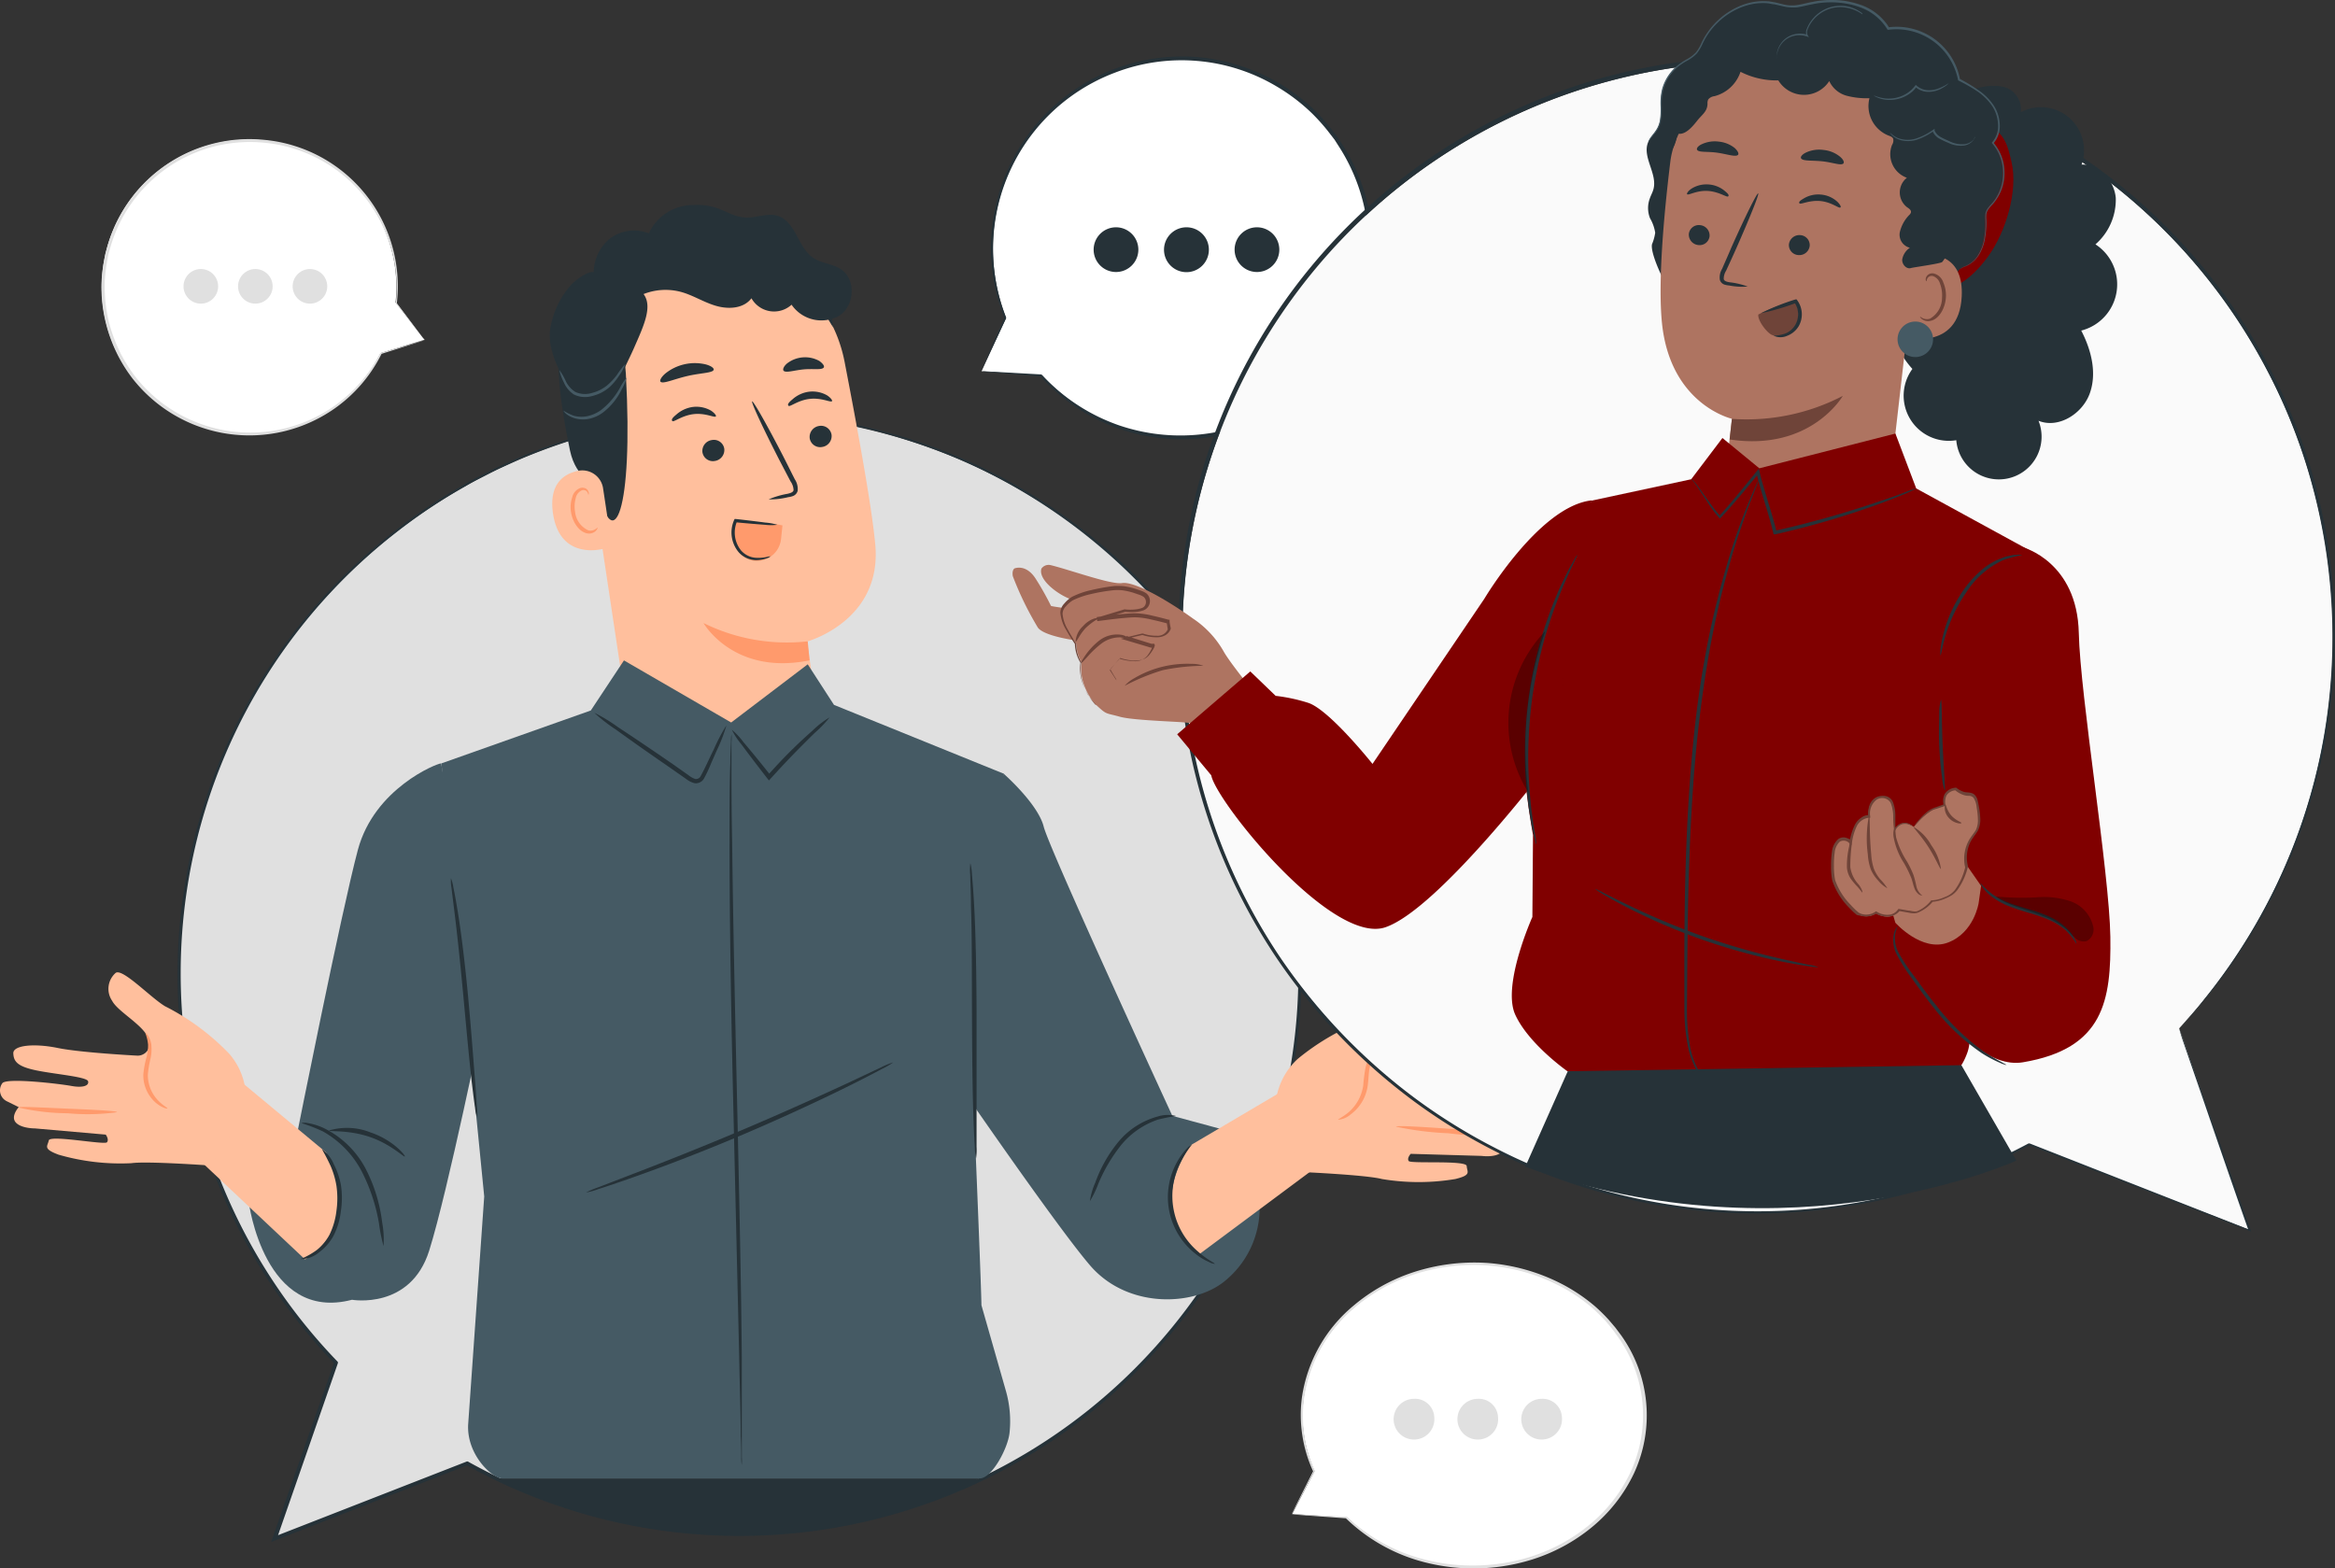
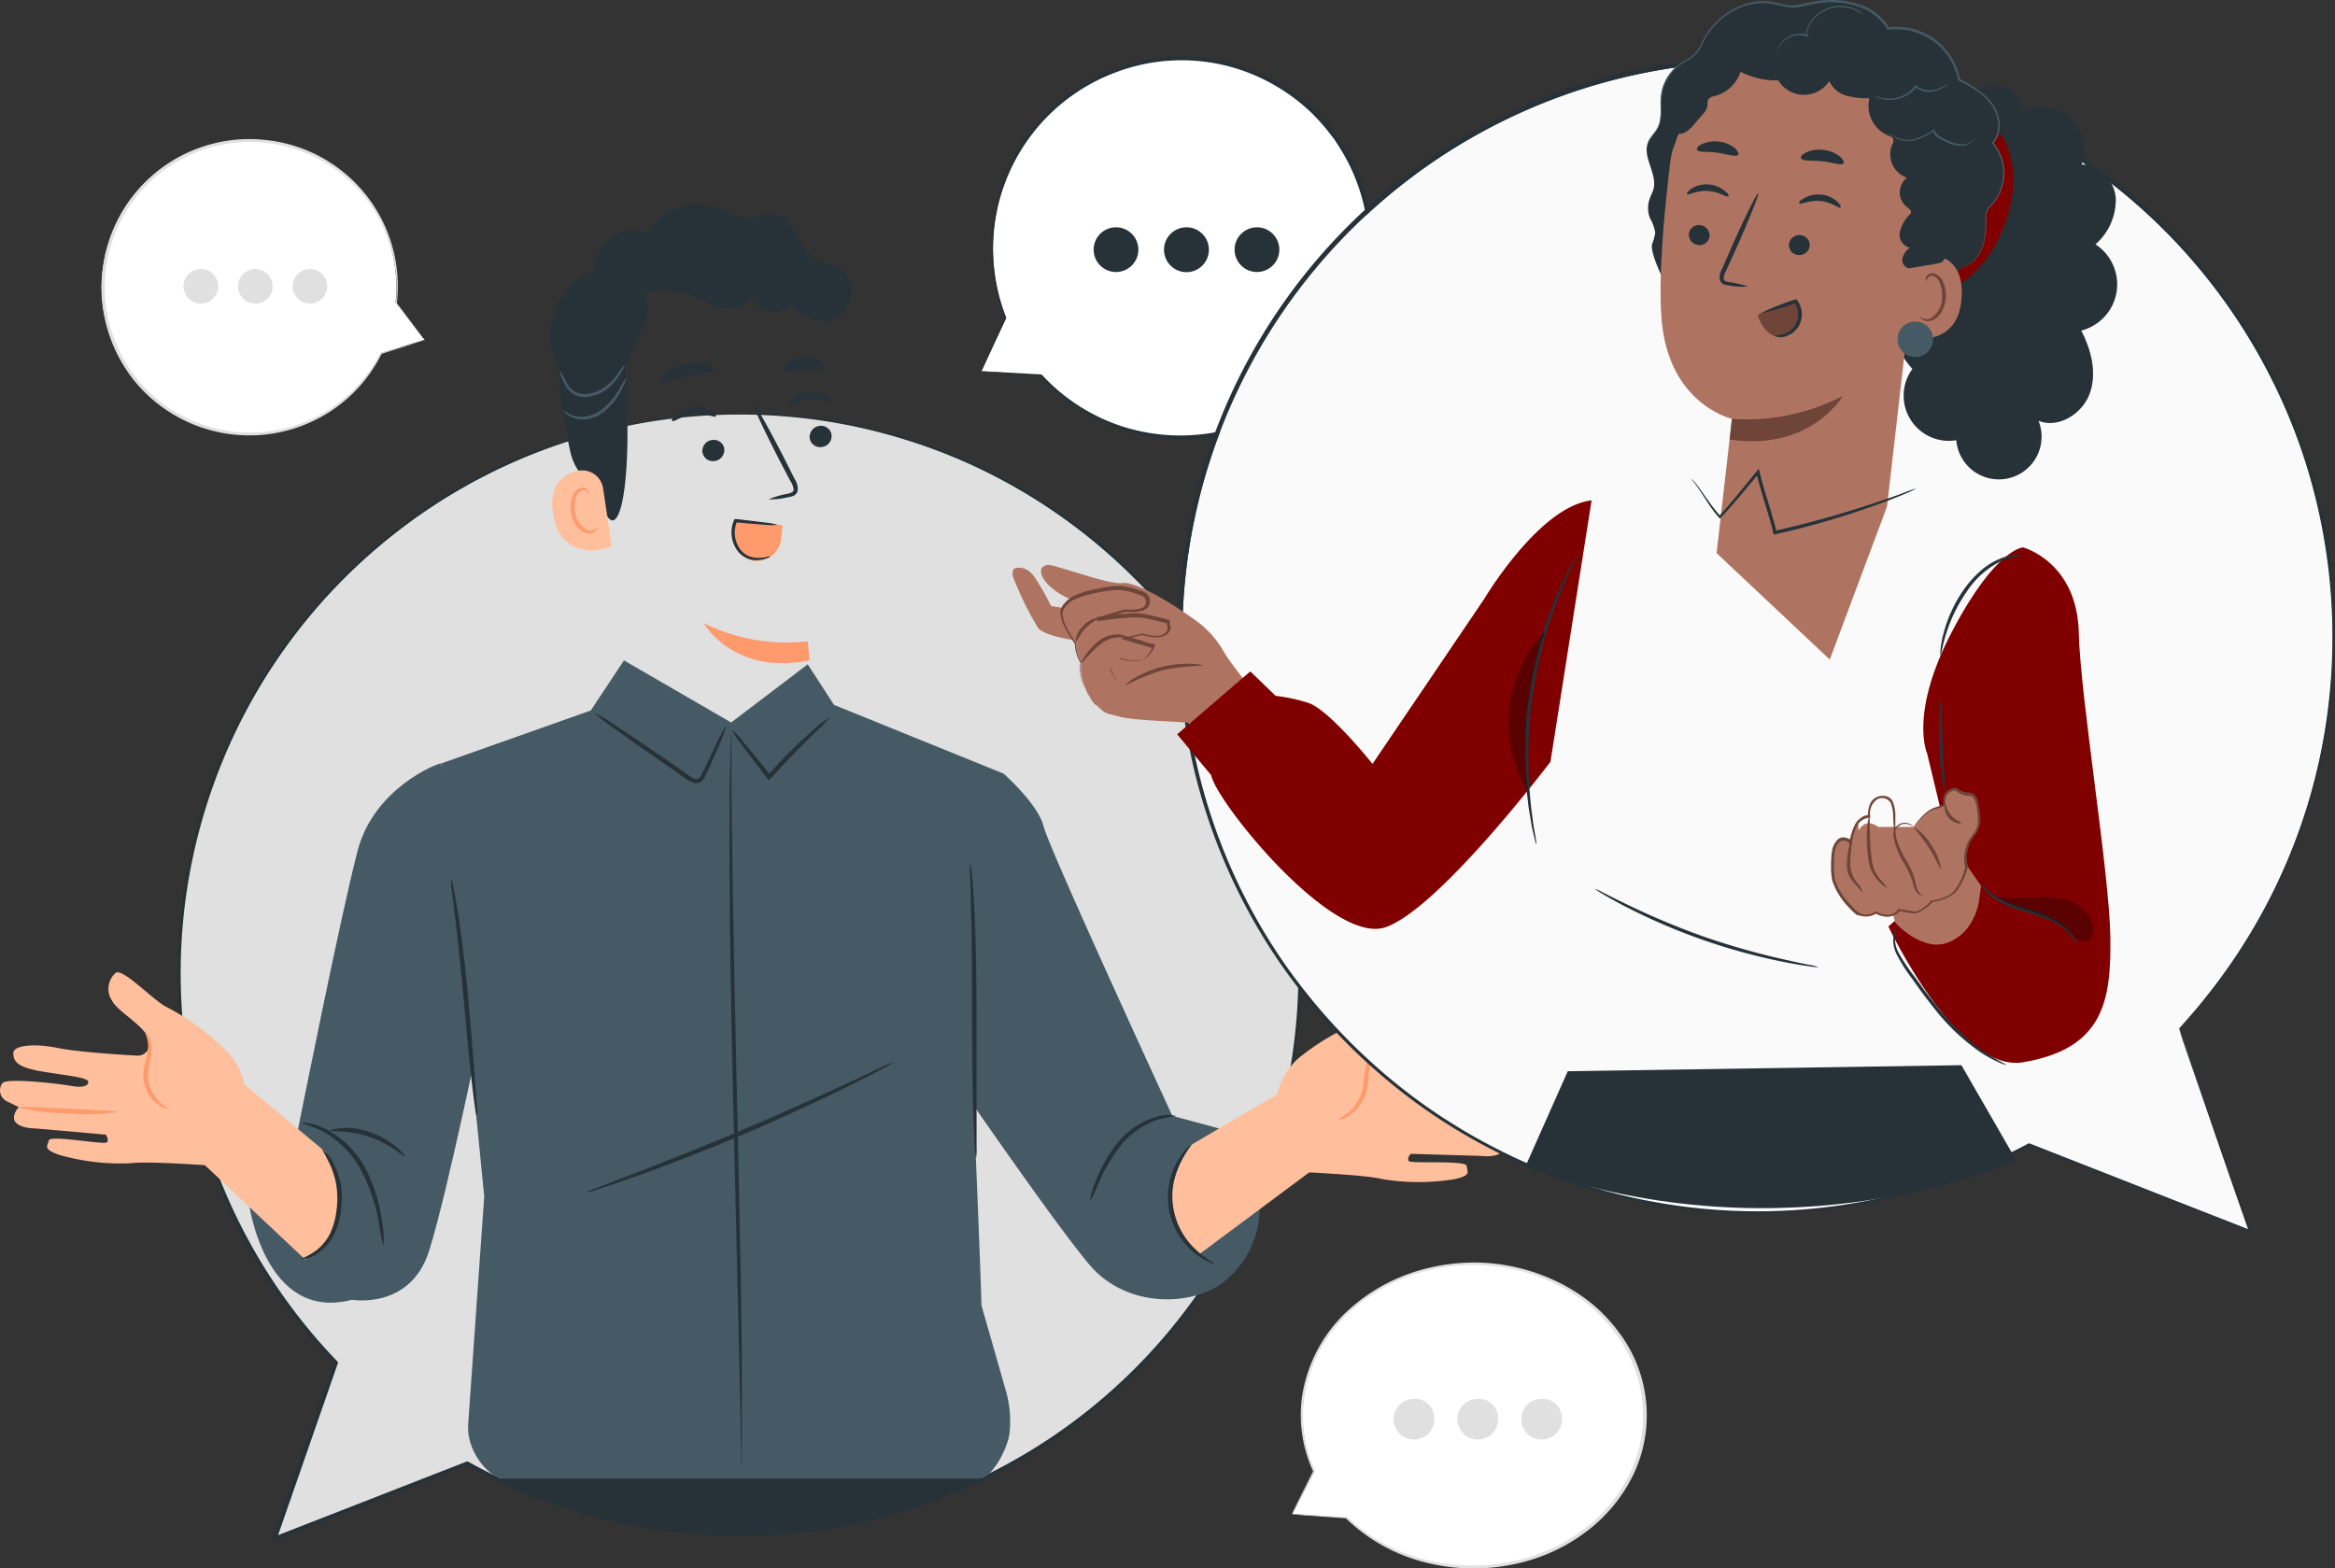
<svg xmlns="http://www.w3.org/2000/svg" xmlns:ns1="http://sodipodi.sourceforge.net/DTD/sodipodi-0.dtd" xmlns:ns2="http://www.inkscape.org/namespaces/inkscape" viewBox="0 0 304.95 204.862" id="svg953" ns1:docname="Soft skills-pana.svg" width="304.95" height="204.862" ns2:version="0.92.5 (2060ec1f9f, 2020-04-08)">
  <rect x="0" y="0" width="304.95" height="204.862" fill="#333333" stroke="none" />
  <defs id="defs957" />
  <path ns2:connector-curvature="0" id="path12" style="fill:#ffffff" d="m 168.769,197.749 2.91,-5.6 a 17.64,17.64 0 0 1 -0.92,-12 c 2.61,-9.46 12.89,-15.93 23.86,-15 13.78,1.17 23.06,12.87 19.6,24.72 -2.77,9.5 -13.27,15.84 -24.3,14.69 a 23.46,23.46 0 0 1 -14,-6.35 v 0 z" />
  <path ns2:connector-curvature="0" id="path14" style="fill:#e0e0e0" d="m 168.669,197.779 h 0.48 l 1.39,0.07 5.31,0.26 -0.1,0.14 v 0 a 0.1,0.1 0 0 1 0.05,-0.13 0.11,0.11 0 0 1 0.12,0 22.87,22.87 0 0 0 9.14,5.3 25.43,25.43 0 0 0 14.93,-0.12 22.9,22.9 0 0 0 7.53,-4.09 19.85,19.85 0 0 0 5.42,-6.91 17.68,17.68 0 0 0 -1.66,-17.72 l -0.73,-1 -0.83,-1 a 25.05,25.05 0 0 0 -1.8,-1.77 22.28,22.28 0 0 0 -4.22,-2.84 24.56,24.56 0 0 0 -9.7,-2.7 24.85,24.85 0 0 0 -9.47,1.24 23.1,23.1 0 0 0 -7.5,4.19 19,19 0 0 0 -6.7,11.82 17.61,17.61 0 0 0 1.35,9.57 v 0.07 l -2.19,4.17 -0.58,1.08 c -0.13,0.24 -0.21,0.37 -0.21,0.37 a 1.93,1.93 0 0 1 0.16,-0.35 c 0.13,-0.26 0.3,-0.62 0.53,-1.07 l 2.12,-4.22 v 0.07 a 17.62,17.62 0 0 1 -1.48,-9.67 19.16,19.16 0 0 1 6.74,-12 23.42,23.42 0 0 1 7.62,-4.3 25.68,25.68 0 0 1 9.67,-1.29 25.22,25.22 0 0 1 9.9,2.75 23,23 0 0 1 4.32,2.9 22.45,22.45 0 0 1 1.84,1.81 l 0.85,1 0.75,1 a 18,18 0 0 1 1.65,18.09 20.43,20.43 0 0 1 -5.56,7.05 23.21,23.21 0 0 1 -7.69,4.14 25.67,25.67 0 0 1 -15.18,0.05 22.91,22.91 0 0 1 -9.18,-5.44 l 0.17,-0.11 v 0 a 0.1,0.1 0 0 1 0,0.13 h -0.05 l -5.38,-0.39 -1.35,-0.1 z" />
  <path ns2:connector-curvature="0" id="path16" style="fill:#e0e0e0" d="m 187.309,185.049 a 2.66,2.66 0 1 1 -2.64,-2.34 2.5,2.5 0 0 1 2.64,2.34 z" />
  <path ns2:connector-curvature="0" id="path18" style="fill:#e0e0e0" d="m 195.639,185.049 a 2.66,2.66 0 1 1 -2.64,-2.34 2.5,2.5 0 0 1 2.64,2.34 z" />
  <path ns2:connector-curvature="0" id="path20" style="fill:#e0e0e0" d="m 203.979,185.049 a 2.66,2.66 0 1 1 -2.65,-2.34 2.51,2.51 0 0 1 2.65,2.34 z" />
  <path ns2:connector-curvature="0" id="path22" style="fill:#ffffff" d="m 55.429,44.379 -5.71,1.74 a 19.24,19.24 0 1 1 1.94,-6.62 v 0 z" />
  <path ns2:connector-curvature="0" id="path24" style="fill:#e0e0e0" d="m 55.489,44.429 -0.27,-0.32 -0.73,-0.93 -2.82,-3.57 h 0.15 v 0 a 0.09,0.09 0 0 1 -0.12,0.05 0.08,0.08 0 0 1 0,-0.09 19.19,19.19 0 0 0 -1.36,-9.25 19.08,19.08 0 0 0 -15.85,-11.68 18.95,18.95 0 0 0 -20,13.42 l -0.32,1.13 -0.21,1.14 a 22.32,22.32 0 0 0 -0.27,2.29 20.09,20.09 0 0 0 0.34,4.53 19.45,19.45 0 0 0 3.56,7.94 19.08,19.08 0 0 0 32.09,-3 h 0.06 l 4.23,-1.23 1.15,-0.36 0.39,-0.1 -0.35,0.12 -1.07,0.35 -4.26,1.35 v 0 a 19.09,19.09 0 0 1 -6.16,7.16 19.39,19.39 0 0 1 -26.41,-4 19.66,19.66 0 0 1 -3.64,-8.1 19.27,19.27 0 0 1 -0.35,-4.63 20.7,20.7 0 0 1 0.27,-2.34 l 0.22,-1.17 0.32,-1.15 a 19.28,19.28 0 0 1 20.46,-13.72 19.21,19.21 0 0 1 17.29,21.31 h -0.17 v 0 a 0.09,0.09 0 0 1 0.11,-0.06 v 0 l 2.77,3.69 0.7,0.93 c 0.25,0.19 0.25,0.29 0.25,0.29 z" />
  <path ns2:connector-curvature="0" id="path26" style="fill:#e0e0e0" d="m 28.489,37.399 a 2.26,2.26 0 1 1 -2.26,-2.26 2.26,2.26 0 0 1 2.26,2.26 z" />
  <circle id="circle28" style="fill:#e0e0e0" r="2.26" cy="37.399" cx="33.349" />
  <circle id="circle30" style="fill:#e0e0e0" r="2.26" cy="37.399" cx="40.479" />
  <g id="freepik--speech-bubble-1--inject-4" transform="translate(-22.511,-33.501)">
    <path d="m 150.7,82 3.22,-7 a 24.74,24.74 0 1 1 4.7,7.54 v 0 z" style="fill:#ffffff" id="path411" ns2:connector-curvature="0" />
    <path d="m 150.58,82 h 0.54 l 1.53,0.08 5.87,0.33 -0.11,0.17 v 0 a 0.11,0.11 0 0 1 0,-0.15 0.12,0.12 0 0 1 0.14,0 24.8,24.8 0 0 0 10.09,6.62 24.89,24.89 0 0 0 16.49,-0.15 24.48,24.48 0 0 0 12.48,-35.89 l -0.81,-1.27 -0.92,-1.19 a 26.25,26.25 0 0 0 -2,-2.22 24.44,24.44 0 0 0 -4.66,-3.55 A 24.24,24.24 0 0 0 168.1,43 24.62,24.62 0 0 0 153.9,75 v 0.09 l -2.44,5.15 -0.64,1.34 c -0.15,0.31 -0.24,0.47 -0.24,0.47 0,0 0.06,-0.14 0.18,-0.44 0.12,-0.3 0.34,-0.77 0.59,-1.34 0.54,-1.22 1.33,-3 2.34,-5.28 v 0.09 a 25,25 0 0 1 24.91,-34.15 25.37,25.37 0 0 1 10.94,3.43 25.11,25.11 0 0 1 4.77,3.64 27.39,27.39 0 0 1 2,2.27 l 0.94,1.22 0.83,1.3 a 25,25 0 0 1 -12.78,36.6 24.77,24.77 0 0 1 -26.91,-6.74 l 0.19,-0.13 v 0 a 0.11,0.11 0 0 1 0,0.15 h -0.07 l -5.93,-0.48 -1.5,-0.13 z" style="fill:#263238" id="path413" ns2:connector-curvature="0" />
    <path d="m 171.18,66.11 a 2.92,2.92 0 1 1 -2.92,-2.92 2.92,2.92 0 0 1 2.92,2.92 z" style="fill:#263238" id="path415" ns2:connector-curvature="0" />
    <path d="m 180.39,66.11 a 2.93,2.93 0 1 1 -2.92,-2.92 2.92,2.92 0 0 1 2.92,2.92 z" style="fill:#263238" id="path417" ns2:connector-curvature="0" />
    <path d="m 189.59,66.11 a 2.92,2.92 0 1 1 -2.92,-2.92 2.92,2.92 0 0 1 2.92,2.92 z" style="fill:#263238" id="path419" ns2:connector-curvature="0" />
  </g>
  <g id="freepik--character-1--inject-4" transform="translate(-22.511,-33.501)">
    <path d="M 119.09,87.65 A 73.16,73.16 0 0 0 66.41,211.59 l -8.06,23 c 0,0 15.67,-6.06 25.19,-9.83 A 73.17,73.17 0 1 0 119.09,87.65 Z" style="fill:#e0e0e0" id="path755" ns2:connector-curvature="0" />
    <path d="m 119.09,87.5 c 0,0 0.43,0 1.26,0 0.83,0 2.08,0 3.71,0.12 a 68.91,68.91 0 0 1 14.07,2.28 74.08,74.08 0 0 1 9.75,3.35 72.94,72.94 0 0 1 10.84,5.75 74,74 0 0 1 21.28,20.79 75.28,75.28 0 0 1 7.94,15.47 74.52,74.52 0 0 1 4.19,18.37 73.58,73.58 0 0 1 -7.66,40.42 69.19,69.19 0 0 1 -5.8,9.5 73.36,73.36 0 0 1 -95.26,21.31 h 0.22 l -25.19,9.84 -0.51,0.2 0.18,-0.52 8.06,-23 0.06,0.26 a 73.28,73.28 0 0 1 -19.44,-63.46 73.33,73.33 0 0 1 27.38,-45.42 71.33,71.33 0 0 1 9,-6 c 0.73,-0.44 1.48,-0.82 2.21,-1.19 0.73,-0.37 1.45,-0.76 2.18,-1.09 1.46,-0.64 2.84,-1.33 4.24,-1.84 a 71.39,71.39 0 0 1 14.59,-4.11 l 1.48,-0.26 1.41,-0.18 c 0.91,-0.11 1.76,-0.23 2.54,-0.3 1.59,-0.1 2.92,-0.24 4,-0.26 h 2.45 c 0.55,0 0.83,0 0.83,0 h -0.83 l -2.44,0.09 c -1.08,0 -2.41,0.18 -4,0.29 -0.79,0.08 -1.63,0.21 -2.54,0.32 l -1.4,0.19 -1.48,0.27 a 72.72,72.72 0 0 0 -14.53,4.17 c -1.39,0.52 -2.77,1.21 -4.22,1.85 -0.72,0.34 -1.43,0.73 -2.16,1.1 -0.73,0.37 -1.5,0.76 -2.19,1.19 a 71.28,71.28 0 0 0 -9,6 73,73 0 0 0 -7.77,108.29 l 0.1,0.11 v 0.15 l -8,23 -0.33,-0.33 25.18,-9.83 h 0.12 l 0.1,0.06 a 72.92,72.92 0 0 0 94.61,-21.14 68.37,68.37 0 0 0 5.77,-9.44 73.2,73.2 0 0 0 3.52,-58.43 75.59,75.59 0 0 0 -7.91,-15.44 74,74 0 0 0 -31.91,-26.51 76,76 0 0 0 -9.71,-3.37 69.87,69.87 0 0 0 -14,-2.37 c -1.62,-0.17 -2.87,-0.13 -3.7,-0.18 -0.83,-0.05 -1.29,-0.07 -1.29,-0.07 z" style="fill:#263238" id="path757" ns2:connector-curvature="0" />
-     <path d="m 111.19,65.7 1,-0.11 a 18.87,18.87 0 0 1 20.62,15.15 c 1.74,9 3.55,18.92 4,23.78 1,10.08 -8.89,12.77 -8.89,12.77 l 0.58,4.09 A 12.29,12.29 0 0 1 118,135.29 v 0 A 12.28,12.28 0 0 1 104.17,124.94 L 98.56,87.66 C 96.49,77.31 100.79,67.48 111.19,65.7 Z" style="fill:#ffbf9d" id="path759" ns2:connector-curvature="0" />
    <path d="m 128,117.27 a 24.57,24.57 0 0 1 -13.61,-2.39 c 0,0 3.91,6.9 13.85,4.87 z" style="fill:#ff9a6c" id="path761" ns2:connector-curvature="0" />
    <path d="m 131.11,90.27 a 1.44,1.44 0 0 1 -1.22,1.61 1.38,1.38 0 0 1 -1.63,-1.13 1.45,1.45 0 0 1 1.22,-1.61 1.39,1.39 0 0 1 1.63,1.13 z" style="fill:#263238" id="path763" ns2:connector-curvature="0" />
    <path d="m 131.17,85.9 c -0.16,0.21 -1.34,-0.47 -2.89,-0.3 -1.55,0.17 -2.59,1.08 -2.78,0.91 -0.19,-0.17 0,-0.43 0.51,-0.85 a 4,4 0 0 1 2.2,-1 3.84,3.84 0 0 1 2.32,0.48 c 0.52,0.35 0.71,0.67 0.64,0.76 z" style="fill:#263238" id="path765" ns2:connector-curvature="0" />
    <path d="m 117.1,92.11 a 1.45,1.45 0 0 1 -1.23,1.6 1.38,1.38 0 0 1 -1.62,-1.13 1.44,1.44 0 0 1 1.22,-1.6 1.37,1.37 0 0 1 1.63,1.13 z" style="fill:#263238" id="path767" ns2:connector-curvature="0" />
    <path d="m 116,87.89 c -0.16,0.21 -1.34,-0.47 -2.88,-0.3 -1.54,0.17 -2.6,1.08 -2.79,0.91 -0.19,-0.17 0,-0.43 0.51,-0.85 a 4.05,4.05 0 0 1 2.2,-1 3.84,3.84 0 0 1 2.32,0.48 c 0.52,0.35 0.72,0.67 0.64,0.76 z" style="fill:#263238" id="path769" ns2:connector-curvature="0" />
    <path d="M 122.89,98.73 A 10.91,10.91 0 0 1 125.35,98 c 0.4,-0.09 0.76,-0.21 0.8,-0.48 a 2.09,2.09 0 0 0 -0.4,-1.15 l -1.5,-2.87 c -2.1,-4.1 -3.67,-7.49 -3.51,-7.57 0.16,-0.08 2,3.17 4.11,7.27 0.51,1 1,2 1.46,2.9 a 2.27,2.27 0 0 1 0.37,1.53 1,1 0 0 1 -0.58,0.65 2.73,2.73 0 0 1 -0.66,0.16 10,10 0 0 1 -2.55,0.29 z" style="fill:#263238" id="path771" ns2:connector-curvature="0" />
    <path d="m 115.72,81.79 c -0.11,0.44 -1.67,0.41 -3.46,0.83 -1.79,0.42 -3.2,1.08 -3.49,0.73 -0.12,-0.17 0.09,-0.59 0.63,-1.06 a 6.15,6.15 0 0 1 5.29,-1.19 c 0.7,0.19 1.07,0.48 1.03,0.69 z" style="fill:#263238" id="path773" ns2:connector-curvature="0" />
    <path d="m 130.1,81.49 c -0.24,0.38 -1.34,0.14 -2.63,0.26 -1.29,0.12 -2.33,0.5 -2.63,0.17 -0.12,-0.17 0,-0.54 0.44,-0.93 a 3.84,3.84 0 0 1 4.24,-0.34 c 0.48,0.35 0.68,0.66 0.58,0.84 z" style="fill:#263238" id="path775" ns2:connector-curvature="0" />
    <path d="m 131.29,76.23 c 0,0 -3.36,-6 -6.56,-7.13 -3.88,-1.37 -5,2.84 -8.62,2.26 -3.62,-0.58 -7.32,-1.91 -10.6,1.2 -3.59,3.41 -1.52,5.28 -1.26,9.78 1,18.21 -1.69,23.7 -3.59,15.28 -0.2,-0.93 -2.88,-1.38 -3.71,-5.28 -1.07,-5.06 -2,-11.26 -1.22,-15 0.62,-3.16 2.13,-5.48 5,-8.16 4.53,-4.23 11.31,-5.07 16,-5.12 4.69,-0.05 14.1,4.23 14.56,12.17 z" style="fill:#263238" id="path777" ns2:connector-curvature="0" />
    <path d="M 101.27,97.27 A 2.74,2.74 0 0 0 98,95 c -1.86,0.39 -3.82,1.69 -3.27,5.55 1,6.86 7.67,4.45 7.65,4.25 -0.02,-0.2 -0.67,-4.66 -1.11,-7.53 z" style="fill:#ffbf9d" id="path779" ns2:connector-curvature="0" />
    <path d="m 100.55,102.41 c 0,0 -0.11,0.1 -0.3,0.22 a 1.2,1.2 0 0 1 -0.89,0.15 3,3 0 0 1 -1.75,-2.46 4.11,4.11 0 0 1 0.09,-1.76 1.39,1.39 0 0 1 0.77,-1 0.61,0.61 0 0 1 0.75,0.22 c 0.12,0.18 0.1,0.32 0.13,0.33 0.03,0.01 0.13,-0.14 0,-0.41 a 0.79,0.79 0 0 0 -0.33,-0.39 1,1 0 0 0 -0.69,-0.08 1.69,1.69 0 0 0 -1.09,1.24 4,4 0 0 0 -0.14,2 c 0.24,1.38 1.14,2.57 2.17,2.71 a 1.27,1.27 0 0 0 1.06,-0.34 c 0.23,-0.27 0.25,-0.43 0.22,-0.43 z" style="fill:#ff9a6c" id="path781" ns2:connector-curvature="0" />
    <path d="m 132.35,68.68 c -1.1,-0.74 -2.57,-0.77 -3.66,-1.52 -2,-1.37 -2.26,-4.7 -4.56,-5.45 -1.36,-0.45 -2.83,0.27 -4.26,0.2 -2.32,-0.12 -3.3,-1.81 -6.8,-1.63 a 6.36,6.36 0 0 0 -5.82,3.7 5.23,5.23 0 0 0 -5.2,0.78 5.8,5.8 0 0 0 -2,4.29 c 0,0 -0.74,-0.32 -2.83,1.52 a 11.36,11.36 0 0 0 -2.74,5.32 c -0.62,2.57 0.62,5.17 1.83,7.52 0.65,1.27 1.45,2.66 2.83,3 1.67,0.46 3.42,-0.92 4,-2.58 0.58,-1.66 1.49,-3.32 2.19,-4.92 1.21,-2.77 2.46,-5.36 1.23,-7 a 7.82,7.82 0 0 1 4.85,-0.29 c 1.61,0.43 3,1.37 4.65,1.84 1.65,0.47 3.59,0.33 4.59,-1 a 3.39,3.39 0 0 0 5.24,0.84 4.72,4.72 0 0 0 6.27,1.41 c 1.97,-1.31 2.17,-4.71 0.19,-6.03 z" style="fill:#263238" id="path783" ns2:connector-curvature="0" />
    <path d="m 95.56,81.83 a 7.94,7.94 0 0 1 0.88,1.53 3.43,3.43 0 0 0 1.22,1.34 3.06,3.06 0 0 0 2.15,0.13 5.17,5.17 0 0 0 2,-1 8.41,8.41 0 0 0 1.28,-1.37 10.61,10.61 0 0 1 1.08,-1.41 5.83,5.83 0 0 1 -0.85,1.58 7.16,7.16 0 0 1 -1.27,1.49 5.31,5.31 0 0 1 -2.17,1.1 3.32,3.32 0 0 1 -2.43,-0.2 3.52,3.52 0 0 1 -1.28,-1.53 7.08,7.08 0 0 1 -0.61,-1.66 z" style="fill:#455a64" id="path785" ns2:connector-curvature="0" />
    <path d="m 96.11,87.14 a 6.15,6.15 0 0 0 1.4,0.68 3.94,3.94 0 0 0 1.66,0.05 4.73,4.73 0 0 0 1.85,-0.82 9.43,9.43 0 0 0 2.45,-2.88 7.54,7.54 0 0 1 0.87,-1.35 5.53,5.53 0 0 1 -0.61,1.49 8.43,8.43 0 0 1 -2.47,3.07 4.73,4.73 0 0 1 -2,0.86 3.86,3.86 0 0 1 -1.8,-0.14 c -1.03,-0.35 -1.39,-0.95 -1.35,-0.96 z" style="fill:#455a64" id="path787" ns2:connector-curvature="0" />
    <path d="m 118.63,101.51 a 8.71,8.71 0 0 0 -0.27,2.34 2.65,2.65 0 0 0 0.87,2 2.87,2.87 0 0 0 2.29,0.92 v 0 a 3.21,3.21 0 0 0 3,-2.91 l 0.18,-1.73 c -1.59,-0.37 -5.95,-0.52 -6.07,-0.62 z" style="fill:#ff9a6c" id="path789" ns2:connector-curvature="0" />
    <path d="m 123.14,106.17 c 0,0 -0.21,0 -0.55,0.09 a 5.19,5.19 0 0 1 -1.46,0.09 2.84,2.84 0 0 1 -1.83,-0.94 3.73,3.73 0 0 1 -0.53,-3.81 l -0.21,0.12 c 1.56,0.15 2.93,0.26 3.9,0.33 a 6.6,6.6 0 0 0 1.57,0 6.9,6.9 0 0 0 -1.54,-0.29 c -1,-0.13 -2.33,-0.3 -3.89,-0.47 h -0.15 l -0.06,0.13 a 4,4 0 0 0 0.62,4.24 3.12,3.12 0 0 0 2.1,1 4.18,4.18 0 0 0 1.52,-0.23 1.43,1.43 0 0 0 0.51,-0.26 z" style="fill:#263238" id="path791" ns2:connector-curvature="0" />
    <path d="m 80.13,133.21 c -0.57,0 -8.73,3.26 -10.88,11.29 -2.15,8.03 -8,37.4 -8,37.4 L 55,190.52 c 0,0 2,15.75 13.48,12.75 0,0 7.64,1.34 10.08,-6.41 C 81,189.11 85.72,166 85.72,166 Z" style="fill:#455a64" id="path793" ns2:connector-curvature="0" />
    <path d="m 104,119.76 -4.33,6.54 -19.51,6.91 5.59,56.57 -2.09,29.66 c -0.28,3.94 3,7.05 4.37,7.16 h 62.45 c 1.53,0 3.61,-3.8 3.87,-5.89 a 14.38,14.38 0 0 0 -0.49,-5.61 l -3.24,-11.35 c 0.48,7.06 -1.63,-42.1 -1.71,-43.89 l 4.72,-25.29 -22.2,-9 -3.43,-5.3 -10,7.6 z" style="fill:#455a64" id="path795" ns2:connector-curvature="0" />
    <path d="m 153.6,134.57 c 0,0 4.47,3.92 5.22,6.91 0.75,2.99 16.8,37.77 16.8,37.77 l 8,2.16 2.13,4.41 a 12.31,12.31 0 0 1 -3.5,15.18 9.3,9.3 0 0 1 -0.86,0.58 c -4.31,2.56 -12.06,2.46 -16.57,-2.86 -4.28,-5 -16.79,-23.19 -16.79,-23.19 v -22.24 z" style="fill:#455a64" id="path797" ns2:connector-curvature="0" />
    <path d="m 176.11,179.27 a 22.32,22.32 0 0 0 -2.41,0.48 10.68,10.68 0 0 0 -4.76,3.3 21.38,21.38 0 0 0 -3,5.09 12.39,12.39 0 0 1 -1.09,2.25 9,9 0 0 1 0.7,-2.41 17.81,17.81 0 0 1 3,-5.31 10.11,10.11 0 0 1 5.1,-3.32 4.34,4.34 0 0 1 2.46,-0.08 z" style="fill:#263238" id="path799" ns2:connector-curvature="0" />
    <path d="m 65.07,184 -10.72,-8.91 -6.16,6.91 0.76,3.39 13.4,12.61 a 9.34,9.34 0 0 0 4.21,-5.15 C 67.9,189.06 65.07,184 65.07,184 Z" style="fill:#ffbf9d" id="path801" ns2:connector-curvature="0" />
    <path d="m 54.23,179.67 a 8.93,8.93 0 0 0 -1.78,-8.53 31,31 0 0 0 -8.39,-6.21 c -1.89,-1.13 -5.64,-5.09 -6.47,-4.33 a 2.77,2.77 0 0 0 -0.43,3.63 c 0.87,1.64 5,3.58 4.89,5.69 a 1.56,1.56 0 0 1 -1.68,1.46 c 0,0 -7.31,-0.38 -10.33,-1 -3.02,-0.62 -5.83,-0.37 -5.79,0.7 0.04,1.07 0.54,1.72 3,2.23 2.46,0.51 6.63,0.83 6.77,1.43 0.14,0.6 -0.74,0.87 -2.2,0.6 -1.46,-0.27 -8.41,-1.1 -9,-0.36 a 1.58,1.58 0 0 0 0.58,2.36 l 1.56,0.77 c 0,0 -1.1,1.2 -0.39,2 0.71,0.8 2.52,0.78 2.52,0.78 l 9.23,0.81 c 0,0 0.47,0.62 0.16,1 -0.31,0.38 -7.45,-1 -7.6,-0.24 -0.15,0.76 -0.82,1.08 1.28,1.86 a 29,29 0 0 0 9.52,1.11 c 2,-0.29 10.2,0.3 10.2,0.3 z" style="fill:#ffbf9d" id="path803" ns2:connector-curvature="0" />
    <path d="m 130.85,127.21 a 15.09,15.09 0 0 1 -1.92,2 c -1.22,1.2 -2.9,2.87 -4.67,4.78 l -1.09,1.19 -0.24,0.26 -0.21,-0.27 c -1.37,-1.76 -2.56,-3.33 -3.39,-4.46 a 9.5,9.5 0 0 1 -1.24,-1.89 9.36,9.36 0 0 1 1.54,1.65 c 0.92,1.07 2.16,2.59 3.55,4.34 h -0.45 l 1.1,-1.2 a 62.7,62.7 0 0 1 4.81,-4.69 11.46,11.46 0 0 1 2.21,-1.71 z" style="fill:#263238" id="path805" ns2:connector-curvature="0" />
    <path d="m 81.4,148.21 a 5.09,5.09 0 0 1 0.32,1.2 c 0.17,0.78 0.37,1.91 0.6,3.31 0.45,2.81 0.93,6.72 1.33,11 0.4,4.28 0.69,8.23 0.91,11.06 q 0.15,2 0.24,3.36 a 5.17,5.17 0 0 1 0,1.24 5,5 0 0 1 -0.25,-1.22 c -0.12,-0.78 -0.26,-1.92 -0.43,-3.34 -0.32,-2.82 -0.68,-6.73 -1.08,-11.05 -0.4,-4.32 -0.81,-8.21 -1.16,-11 -0.16,-1.3 -0.3,-2.42 -0.41,-3.33 a 5.47,5.47 0 0 1 -0.07,-1.23 z" style="fill:#263238" id="path807" ns2:connector-curvature="0" />
    <path d="m 149.24,146.24 a 7.68,7.68 0 0 1 0.21,1.5 c 0.09,1 0.2,2.39 0.29,4.13 0.19,3.5 0.29,8.33 0.31,13.65 v 17.78 a 7,7 0 0 1 -0.07,1.52 7.89,7.89 0 0 1 -0.16,-1.51 c -0.07,-1 -0.13,-2.39 -0.19,-4.13 -0.12,-3.5 -0.16,-8.32 -0.18,-13.65 -0.02,-5.33 0,-10.15 -0.13,-13.64 0,-1.65 -0.08,-3 -0.1,-4.13 a 7.15,7.15 0 0 1 0.02,-1.52 z" style="fill:#263238" id="path809" ns2:connector-curvature="0" />
    <path d="m 72.6,196.26 a 22.44,22.44 0 0 1 -0.6,-3 23.42,23.42 0 0 0 -2.32,-6.89 12.78,12.78 0 0 0 -5,-5.09 22,22 0 0 0 -2.82,-1.09 1.85,1.85 0 0 1 0.84,0 8.16,8.16 0 0 1 2.17,0.69 12.26,12.26 0 0 1 5.34,5.17 20.62,20.62 0 0 1 2.21,7.11 12.26,12.26 0 0 1 0.18,3.1 z" style="fill:#263238" id="path811" ns2:connector-curvature="0" />
    <path d="m 75.38,184.55 c -0.12,0.14 -1.85,-1.64 -4.65,-2.57 -2.8,-0.93 -5.24,-0.63 -5.25,-0.82 a 8.27,8.27 0 0 1 5.44,0.26 c 2.97,1 4.6,3.07 4.46,3.13 z" style="fill:#263238" id="path813" ns2:connector-curvature="0" />
    <path d="m 119.38,224.84 a 6,6 0 0 1 -0.06,-1 c 0,-0.69 0,-1.61 -0.07,-2.78 0,-2.47 -0.12,-6 -0.2,-10.22 -0.2,-8.68 -0.48,-20.57 -0.79,-33.72 -0.31,-13.15 -0.48,-25.1 -0.47,-33.73 0,-4.32 0,-7.81 0.1,-10.23 0,-1.16 0.06,-2.09 0.09,-2.77 a 6,6 0 0 1 0.06,-1 5.56,5.56 0 0 1 0,1 c 0,0.69 0,1.61 0,2.78 0,2.47 0,5.94 0.09,10.22 0.09,8.63 0.34,20.55 0.64,33.72 0.3,13.17 0.55,25.09 0.62,33.73 0,4.31 0,7.81 0,10.22 0,1.17 0,2.09 0,2.78 a 6,6 0 0 1 -0.01,1 z" style="fill:#263238" id="path815" ns2:connector-curvature="0" />
    <path d="m 64.55,183.6 a 4.55,4.55 0 0 1 1.57,2 10,10 0 0 1 0.91,2.65 11.19,11.19 0 0 1 0,3.43 9.31,9.31 0 0 1 -1,3.3 6.64,6.64 0 0 1 -1.87,2.11 3.68,3.68 0 0 1 -2.41,0.87 10,10 0 0 0 2.15,-1.2 6.55,6.55 0 0 0 1.65,-2 9.6,9.6 0 0 0 0.9,-3.11 11.47,11.47 0 0 0 0,-3.26 11.07,11.07 0 0 0 -0.75,-2.57 24.94,24.94 0 0 0 -1.15,-2.22 z" style="fill:#263238" id="path817" ns2:connector-curvature="0" />
    <path d="m 139.16,172.27 a 10.18,10.18 0 0 1 -1.48,0.86 c -1,0.53 -2.39,1.26 -4.16,2.14 -3.54,1.76 -8.48,4.08 -14,6.43 -5.52,2.35 -10.67,4.29 -14.39,5.6 -1.87,0.66 -3.38,1.17 -4.43,1.5 a 8.84,8.84 0 0 1 -1.66,0.46 11.55,11.55 0 0 1 1.58,-0.67 l 4.36,-1.68 c 3.69,-1.41 8.76,-3.41 14.3,-5.75 5.54,-2.34 10.51,-4.6 14.09,-6.26 l 4.24,-2 a 9.4,9.4 0 0 1 1.55,-0.63 z" style="fill:#263238" id="path819" ns2:connector-curvature="0" />
    <path d="m 37.8,178.77 a 28.37,28.37 0 0 1 -6.45,0.14 29.16,29.16 0 0 1 -6.41,-0.75 c 0,-0.17 2.89,0 6.44,0.15 3.55,0.15 6.42,0.29 6.42,0.46 z" style="fill:#ff9a6c" id="path821" ns2:connector-curvature="0" />
    <path d="m 44.37,178.28 c 0,0.06 -0.69,-0.05 -1.51,-0.74 a 4.75,4.75 0 0 1 -1.63,-3.71 12.5,12.5 0 0 1 0.4,-2.18 6.12,6.12 0 0 0 0.22,-1.69 5.31,5.31 0 0 0 -0.36,-1.52 c 0,-0.07 0.63,0.4 0.78,1.49 a 5.84,5.84 0 0 1 -0.1,1.83 13.94,13.94 0 0 0 -0.35,2.1 4.78,4.78 0 0 0 1.33,3.37 c 0.67,0.71 1.26,0.96 1.22,1.05 z" style="fill:#ff9a6c" id="path823" ns2:connector-curvature="0" />
    <path d="m 117.38,128.25 a 20.81,20.81 0 0 1 -1.3,3.36 l -0.73,1.67 a 18,18 0 0 1 -0.91,1.93 1.23,1.23 0 0 1 -1.22,0.59 3.12,3.12 0 0 1 -1.15,-0.59 l -2,-1.4 c -2.79,-1.92 -5.3,-3.69 -7.1,-5 a 20.58,20.58 0 0 1 -2.84,-2.21 21.54,21.54 0 0 1 3.08,1.87 c 1.86,1.22 4.4,2.93 7.2,4.86 l 2,1.41 a 2.84,2.84 0 0 0 0.91,0.51 0.69,0.69 0 0 0 0.69,-0.36 c 0.65,-1.19 1.2,-2.48 1.7,-3.45 a 22.85,22.85 0 0 1 1.67,-3.19 z" style="fill:#263238" id="path825" ns2:connector-curvature="0" />
    <path d="m 178,183.09 11.47,-6.77 5.53,6.77 -1.15,3.28 -14.78,11 a 9.81,9.81 0 0 1 -3.43,-5.95 c -0.75,-4.13 2.36,-8.33 2.36,-8.33 z" style="fill:#ffbf9d" id="path827" ns2:connector-curvature="0" />
    <path d="m 189.22,180.08 a 9,9 0 0 1 2.76,-8.26 31,31 0 0 1 9.06,-5.19 c 2,-0.9 6.19,-4.4 6.94,-3.55 a 2.78,2.78 0 0 1 0,3.65 c -1.06,1.54 -7.13,3.85 -6.29,5.79 0.35,0.8 2.26,0.94 2.26,0.94 a 103,103 0 0 0 10.38,0.21 c 3.07,-0.26 5.83,0.32 5.67,1.38 -0.16,1.06 -0.74,1.64 -3.28,1.85 -2.54,0.21 -6.68,0 -6.89,0.64 -0.21,0.64 0.63,1 2.12,0.85 1.49,-0.15 8.47,-0.11 9,0.68 a 1.57,1.57 0 0 1 -0.85,2.28 l -1.64,0.58 c 0,0 1,1.33 0.16,2.07 -0.84,0.74 -2.6,0.48 -2.6,0.48 l -9.27,-0.27 c 0,0 -0.53,0.56 -0.26,0.94 0.27,0.38 7.52,-0.14 7.57,0.65 0.05,0.79 0.69,1.17 -1.48,1.7 a 29.11,29.11 0 0 1 -9.59,0 c -2,-0.53 -10.17,-0.9 -10.17,-0.9 z" style="fill:#ffbf9d" id="path829" ns2:connector-curvature="0" />
    <path d="m 181.16,198.58 a 1.73,1.73 0 0 1 -0.71,-0.22 7.74,7.74 0 0 1 -1.75,-1.05 9.4,9.4 0 0 1 -2.36,-12.22 8.18,8.18 0 0 1 1.23,-1.63 c 0.34,-0.33 0.56,-0.49 0.59,-0.46 0.03,0.03 -0.7,0.8 -1.45,2.29 A 9.54,9.54 0 0 0 179,197 c 1.22,1.09 2.21,1.48 2.16,1.58 z" style="fill:#263238" id="path831" ns2:connector-curvature="0" />
    <path d="m 203.18,170 c 0.06,0.07 -0.43,0.55 -1.07,1.39 a 3.91,3.91 0 0 0 -0.73,1.62 c -0.14,0.67 -0.13,1.46 -0.25,2.31 a 5.6,5.6 0 0 1 -2.21,3.73 2.87,2.87 0 0 1 -1.65,0.71 c 0,-0.1 0.6,-0.34 1.39,-1 a 5.74,5.74 0 0 0 1.89,-3.48 21.66,21.66 0 0 1 0.3,-2.34 4,4 0 0 1 0.93,-1.77 c 0.77,-0.89 1.35,-1.24 1.4,-1.17 z" style="fill:#ff9a6c" id="path833" ns2:connector-curvature="0" />
-     <path d="m 204.83,180.66 c 0,-0.17 3.09,0 6.87,0.27 3.78,0.27 6.84,0.7 6.83,0.87 a 40.28,40.28 0 0 1 -6.88,-0.28 40.07,40.07 0 0 1 -6.82,-0.86 z" style="fill:#ff9a6c" id="path835" ns2:connector-curvature="0" />
    <path d="m 87.5,226.6 c 0,0 13,7.9 33,7.24 20,-0.66 29.95,-7.24 29.95,-7.24 z" style="fill:#263238" id="path837" ns2:connector-curvature="0" />
  </g>
  <g id="freepik--character-2--inject-4" transform="translate(-22.511,-33.501)">
    <path d="m 307.11,167.82 a 75.14,75.14 0 1 0 -19.57,15.1 c 9.08,3.63 28.79,11.25 28.79,11.25 z" style="fill:#fafafa" id="path840" ns2:connector-curvature="0" />
    <path d="m 307.11,167.82 c 0,0 0.22,0.59 0.63,1.73 l 1.81,5.07 c 1.57,4.46 3.89,11 6.89,19.51 l 0.08,0.25 -0.23,-0.1 -28.81,-11.21 h 0.14 a 75.82,75.82 0 0 1 -59.2,5.22 71.1,71.1 0 0 1 -10.93,-4.57 74.2,74.2 0 0 1 -10.42,-6.45 76.9,76.9 0 0 1 -17.71,-18.45 75.58,75.58 0 0 1 -12.86,-38.44 77.13,77.13 0 0 1 0.62,-14.22 75.53,75.53 0 0 1 142,-24.23 73.33,73.33 0 0 1 6.28,16.87 76.27,76.27 0 0 1 0.91,30.81 74.52,74.52 0 0 1 -15.79,34.39 c -1.06,1.33 -1.94,2.26 -2.52,2.9 l -0.89,1 0.84,-1 c 0.57,-0.65 1.45,-1.61 2.48,-2.94 a 75.87,75.87 0 0 0 8.1,-12.32 74.54,74.54 0 0 0 7.49,-22 75.86,75.86 0 0 0 -1,-30.67 73.16,73.16 0 0 0 -6.27,-16.79 75.1,75.1 0 1 0 -129,76.44 76.64,76.64 0 0 0 17.58,18.34 74.9,74.9 0 0 0 10.35,6.43 71.56,71.56 0 0 0 10.85,4.55 75.09,75.09 0 0 0 58.91,-5.09 h 0.07 0.07 l 28.77,11.3 -0.15,0.15 c -3,-8.52 -5.24,-15.12 -6.79,-19.6 -0.77,-2.22 -1.35,-3.92 -1.75,-5.07 -0.4,-1.15 -0.55,-1.81 -0.55,-1.81 z" style="fill:#263238" id="path842" ns2:connector-curvature="0" />
    <path d="m 296.15,65.44 a 7.74,7.74 0 0 0 2.68,-6.09 c -0.2,-2.29 -2.17,-4.46 -4.46,-4.35 a 5.63,5.63 0 0 0 -7.95,-6.84 3,3 0 0 0 -1.67,-3.1 c -1,-0.56 -4.79,-0.67 -6,1.5 l -5.61,18.22 A 11.94,11.94 0 0 0 272.27,81.69 5.9,5.9 0 0 0 278,91 5.58,5.58 0 1 0 288.74,88.46 c 2.62,1.06 5.75,-0.92 6.7,-3.59 0.95,-2.67 0.19,-5.67 -1.12,-8.19 a 6.23,6.23 0 0 0 1.83,-11.28 z" style="fill:#263238" id="path844" ns2:connector-curvature="0" />
    <path d="m 281.91,49.76 c 2.51,1 2.89,3.12 3.3,4.88 0.9,3.81 -0.77,9.24 -3.08,12.39 -2.31,3.15 -4.71,4.67 -8.61,5 q 0.42,-8.9 0.83,-17.78 z" style="fill:#800000" id="path846" ns2:connector-curvature="0" />
    <path d="m 282.66,60.05 a 6.16,6.16 0 0 0 0,-7.9 c 1.22,-1.34 1,-3.54 -0.08,-5 a 12.14,12.14 0 0 0 -4.28,-3.26 8.29,8.29 0 0 0 -9.23,-6.7 c -1.92,-3.29 -6.45,-4.1 -10.17,-3.28 a 10,10 0 0 1 -2.76,0.41 17.34,17.34 0 0 1 -2,-0.42 c -3.68,-0.76 -7.55,1.61 -9.24,5 a 6.61,6.61 0 0 1 -0.9,1.55 9.4,9.4 0 0 1 -1.93,1.35 5.93,5.93 0 0 0 -2.59,4.2 c -0.16,1.44 0.2,3 -0.5,4.27 -0.35,0.64 -0.93,1.13 -1.22,1.8 -0.82,1.93 1.24,4.11 0.69,6.14 -0.11,0.42 -0.33,0.79 -0.47,1.2 A 3.61,3.61 0 0 0 238,62 a 5.43,5.43 0 0 1 0.68,1.9 6,6 0 0 1 -0.41,1.48 c -0.33,1.21 2,6.13 3,6.87 L 273,74.66 a 5.94,5.94 0 0 0 5,-4.79 2.12,2.12 0 0 1 0.37,-1.14 2.47,2.47 0 0 1 0.91,-0.51 c 2.11,-1 2.55,-3.74 2.49,-6.07 a 3.17,3.17 0 0 1 0.09,-1 3.52,3.52 0 0 1 0.8,-1.1 z" style="fill:#263238" id="path848" ns2:connector-curvature="0" />
    <path d="m 273.56,59.47 a 17,17 0 0 0 -8,-15.43 21,21 0 0 0 -8,-2.51 12.83,12.83 0 0 0 -7.56,1.06 c -1.78,0.29 -8.59,5.72 -9.35,12.07 -0.86,7.05 -1.62,15.69 -1.09,21 1.08,10.72 9.14,12.54 9.14,12.54 0,0 -2,17.55 -2,17.55 l 14.78,13.9 7.48,-20 z" style="fill:#ae7461" id="path850" ns2:connector-curvature="0" />
    <path d="m 243.07,64.06 a 1.38,1.38 0 0 0 1.24,1.45 1.31,1.31 0 0 0 1.47,-1.15 1.36,1.36 0 0 0 -1.23,-1.45 1.31,1.31 0 0 0 -1.48,1.15 z" style="fill:#263238" id="path852" ns2:connector-curvature="0" />
    <path d="m 242.85,58.87 c 0.16,0.19 1.23,-0.52 2.7,-0.43 1.47,0.09 2.49,0.88 2.66,0.71 0.17,-0.17 -0.07,-0.4 -0.52,-0.77 a 3.69,3.69 0 0 0 -2.12,-0.79 3.64,3.64 0 0 0 -2.16,0.56 c -0.47,0.32 -0.64,0.64 -0.56,0.72 z" style="fill:#263238" id="path854" ns2:connector-curvature="0" />
    <path d="m 250.76,70.93 a 9.92,9.92 0 0 0 -2.36,-0.56 c -0.37,-0.06 -0.72,-0.16 -0.77,-0.42 a 2,2 0 0 1 0.31,-1.09 c 0.41,-0.89 0.83,-1.81 1.27,-2.79 1.77,-4 3.08,-7.24 2.92,-7.31 -0.16,-0.07 -1.73,3.09 -3.5,7.06 -0.42,1 -0.83,1.91 -1.22,2.81 a 2.11,2.11 0 0 0 -0.28,1.45 0.94,0.94 0 0 0 0.58,0.59 2.86,2.86 0 0 0 0.63,0.12 8.91,8.91 0 0 0 2.42,0.14 z" style="fill:#263238" id="path856" ns2:connector-curvature="0" />
    <path d="m 248.7,88.21 a 27.22,27.22 0 0 0 14.48,-3 c 0,0 -4.18,7.29 -14.78,5.69 z" style="fill:#6f4439" id="path858" ns2:connector-curvature="0" />
    <path d="m 244.15,53.07 c 0.22,0.37 1.36,0.19 2.66,0.38 1.3,0.19 2.37,0.59 2.68,0.28 0.14,-0.14 0,-0.5 -0.42,-0.89 A 3.94,3.94 0 0 0 247,52 a 4,4 0 0 0 -2.22,0.33 c -0.53,0.24 -0.73,0.56 -0.63,0.74 z" style="fill:#263238" id="path860" ns2:connector-curvature="0" />
    <path d="m 258.86,65.57 a 1.36,1.36 0 0 1 -1.44,1.25 1.31,1.31 0 0 1 -1.28,-1.36 1.37,1.37 0 0 1 1.44,-1.25 1.31,1.31 0 0 1 1.28,1.36 z" style="fill:#263238" id="path862" ns2:connector-curvature="0" />
    <path d="m 262.86,60.6 c -0.18,0.16 -1.14,-0.7 -2.6,-0.84 -1.46,-0.14 -2.6,0.5 -2.74,0.3 -0.14,-0.2 0.13,-0.39 0.63,-0.68 a 3.68,3.68 0 0 1 2.21,-0.46 3.59,3.59 0 0 1 2.05,0.88 c 0.42,0.39 0.59,0.73 0.45,0.8 z" style="fill:#263238" id="path864" ns2:connector-curvature="0" />
    <path d="m 263.25,54.86 c -0.32,0.3 -1.41,-0.15 -2.76,-0.29 -1.35,-0.14 -2.53,0 -2.76,-0.39 -0.1,-0.18 0.11,-0.5 0.65,-0.76 a 4.08,4.08 0 0 1 2.3,-0.33 4,4 0 0 1 2.14,0.88 c 0.45,0.38 0.58,0.74 0.43,0.89 z" style="fill:#263238" id="path866" ns2:connector-curvature="0" />
    <path d="m 271.28,69.43 c 0,-0.79 1.06,-2.6 1.85,-2.68 2.11,-0.2 5.85,0.18 5.58,5.48 -0.36,7.24 -7.56,5.38 -7.56,5.17 0,-0.21 -0.04,-5.24 0.13,-7.97 z" style="fill:#ae7461" id="path868" ns2:connector-curvature="0" />
    <path d="m 273.28,74.85 c 0,0 0.12,0.1 0.33,0.21 a 1.3,1.3 0 0 0 0.94,0.07 3.14,3.14 0 0 0 1.59,-2.73 4.2,4.2 0 0 0 -0.26,-1.83 1.45,1.45 0 0 0 -0.9,-1 0.64,0.64 0 0 0 -0.76,0.31 c -0.11,0.19 -0.07,0.34 -0.11,0.35 -0.04,0.01 -0.15,-0.13 -0.08,-0.42 a 0.84,0.84 0 0 1 0.31,-0.44 0.89,0.89 0 0 1 0.71,-0.15 1.75,1.75 0 0 1 1.26,1.19 4.23,4.23 0 0 1 0.33,2 c -0.12,1.45 -0.93,2.78 -2,3 a 1.36,1.36 0 0 1 -1.15,-0.25 c -0.2,-0.16 -0.23,-0.29 -0.21,-0.31 z" style="fill:#6f4439" id="path870" ns2:connector-curvature="0" />
    <path d="m 239,54.66 a 4.2,4.2 0 0 0 2.53,-3.74 c 1,0.34 2,-0.85 2.63,-1.65 0.63,-0.8 1.33,-1.19 1.35,-2.21 a 1.13,1.13 0 0 1 0.1,-0.58 1.26,1.26 0 0 1 0.82,-0.42 4.86,4.86 0 0 0 3.39,-3.18 10.34,10.34 0 0 0 4.94,1.12 3.92,3.92 0 0 0 6.65,0.09 3.53,3.53 0 0 0 2.25,1.91 10.39,10.39 0 0 0 3,0.33 4.15,4.15 0 0 0 2.45,4.86 c 0.26,0.1 0.55,0.19 0.65,0.44 a 1.05,1.05 0 0 1 -0.15,0.8 3.27,3.27 0 0 0 1.94,4.29 2.44,2.44 0 0 0 0,3.83 c 0.25,0.17 0.59,0.38 0.53,0.69 a 0.67,0.67 0 0 1 -0.18,0.3 4.74,4.74 0 0 0 -1.28,2.32 1.75,1.75 0 0 0 1.32,2 2.34,2.34 0 0 0 -1,1.53 c -0.05,0.63 0.55,1.31 1.15,1.12 0.26,-0.09 3.9,-0.58 4.07,-0.79 2.21,-2.66 -0.18,-5.88 -0.19,-9.34 a 22.42,22.42 0 0 0 -2.56,-10 16.59,16.59 0 0 0 -2.41,-3.62 21.84,21.84 0 0 0 -3.81,-3.16 20.15,20.15 0 0 0 -5.65,-3.11 c -3.85,-1.15 -8,0 -11.73,1.51 a 17.22,17.22 0 0 0 -4.07,2.09 15.53,15.53 0 0 0 -3.56,4.13 19.21,19.21 0 0 0 -3.05,7.26" style="fill:#263238" id="path872" ns2:connector-curvature="0" />
    <path d="m 237.76,52.05 a 2.72,2.72 0 0 1 0.44,-0.76 c 0.17,-0.23 0.4,-0.49 0.62,-0.84 a 3.32,3.32 0 0 0 0.49,-1.33 10.18,10.18 0 0 0 0.07,-1.79 8.18,8.18 0 0 1 0.19,-2.15 6,6 0 0 1 1.09,-2.18 5.44,5.44 0 0 1 1,-1 8.14,8.14 0 0 1 1.19,-0.78 4.72,4.72 0 0 0 1.16,-0.89 5.84,5.84 0 0 0 0.76,-1.32 9.79,9.79 0 0 1 4.86,-4.68 8.35,8.35 0 0 1 1.78,-0.55 7.69,7.69 0 0 1 1.92,-0.11 c 0.32,0 0.64,0.09 1,0.14 l 0.95,0.23 a 4.65,4.65 0 0 0 1.93,0.12 c 0.66,-0.09 1.31,-0.29 2,-0.41 a 11.82,11.82 0 0 1 2.07,-0.24 12.6,12.6 0 0 1 2.12,0.1 11.93,11.93 0 0 1 2.1,0.52 7.16,7.16 0 0 1 3.5,2.62 l 0.25,0.38 -0.11,-0.06 a 8.41,8.41 0 0 1 9.35,6.8 l -0.06,-0.08 a 21.43,21.43 0 0 1 2.46,1.49 7.38,7.38 0 0 1 2,2 4.84,4.84 0 0 1 0.79,2.55 3.41,3.41 0 0 1 -0.83,2.41 v -0.12 a 6,6 0 0 1 1.44,3.81 6,6 0 0 1 -1,3.55 5.93,5.93 0 0 1 -0.52,0.69 7.72,7.72 0 0 0 -0.54,0.62 1.64,1.64 0 0 0 -0.3,0.69 4.7,4.7 0 0 0 0,0.75 11.65,11.65 0 0 1 -0.24,2.74 5.75,5.75 0 0 1 -0.84,2 3.6,3.6 0 0 1 -1.2,1.11 c -0.38,0.22 -0.72,0.3 -0.91,0.42 a 1.24,1.24 0 0 0 -0.28,0.21 0.87,0.87 0 0 1 0.26,-0.23 c 0.19,-0.13 0.53,-0.22 0.91,-0.45 a 3.56,3.56 0 0 0 1.15,-1.1 5.9,5.9 0 0 0 0.81,-2 11.56,11.56 0 0 0 0.21,-2.72 5,5 0 0 1 0,-0.77 1.73,1.73 0 0 1 0.32,-0.75 8.3,8.3 0 0 1 0.54,-0.64 4.23,4.23 0 0 0 0.51,-0.67 6,6 0 0 0 0.93,-3.46 5.85,5.85 0 0 0 -1.42,-3.7 l -0.05,-0.07 0.05,-0.06 a 3.17,3.17 0 0 0 0.78,-2.27 4.8,4.8 0 0 0 -0.76,-2.46 7.42,7.42 0 0 0 -1.92,-1.91 21.66,21.66 0 0 0 -2.54,-1.45 v 0 0 a 8.21,8.21 0 0 0 -9.11,-6.61 H 269 v -0.06 l -0.24,-0.36 a 6.89,6.89 0 0 0 -3.39,-2.54 10.52,10.52 0 0 0 -2.06,-0.51 12.09,12.09 0 0 0 -2.08,-0.11 11.49,11.49 0 0 0 -2,0.24 c -0.67,0.12 -1.32,0.31 -2,0.41 a 5.8,5.8 0 0 1 -1,0 5.39,5.39 0 0 1 -1,-0.17 l -1,-0.23 c -0.31,0 -0.62,-0.12 -0.94,-0.14 a 7.69,7.69 0 0 0 -1.86,0.1 8.36,8.36 0 0 0 -1.74,0.53 9.26,9.26 0 0 0 -2.89,1.95 9.13,9.13 0 0 0 -1.89,2.63 6.16,6.16 0 0 1 -0.8,1.36 4.94,4.94 0 0 1 -1.2,0.91 8.23,8.23 0 0 0 -1.18,0.76 5.55,5.55 0 0 0 -0.93,0.95 5.78,5.78 0 0 0 -1.08,2.16 7.92,7.92 0 0 0 -0.2,2.12 10.11,10.11 0 0 1 -0.1,1.8 3.31,3.31 0 0 1 -0.51,1.35 c -0.24,0.35 -0.47,0.62 -0.65,0.84 a 5,5 0 0 0 -0.36,0.53 1.35,1.35 0 0 1 -0.14,0.14 z" style="fill:#455a64" id="path874" ns2:connector-curvature="0" />
    <path d="m 265.76,35.38 c 0,0 -0.18,-0.12 -0.52,-0.32 a 5,5 0 0 0 -1.55,-0.55 4.51,4.51 0 0 0 -2.4,0.2 4.73,4.73 0 0 0 -2.29,1.83 4.32,4.32 0 0 0 -0.41,0.8 0.91,0.91 0 0 0 0,0.76 l 0.16,0.26 -0.28,-0.1 a 3,3 0 0 0 -2.26,0.13 2.93,2.93 0 0 0 -1.31,1.27 3.23,3.23 0 0 0 -0.35,1.17 c 0,0.29 0,0.45 0,0.45 0,0 0,0 0,-0.11 a 1.75,1.75 0 0 1 0,-0.34 2.89,2.89 0 0 1 0.3,-1.24 3.05,3.05 0 0 1 1.35,-1.37 3.19,3.19 0 0 1 2.41,-0.16 l -0.13,0.15 a 1.11,1.11 0 0 1 0,-0.94 4.52,4.52 0 0 1 0.43,-0.85 4.86,4.86 0 0 1 2.4,-1.9 4.76,4.76 0 0 1 2.5,-0.17 4.57,4.57 0 0 1 1.56,0.64 3.29,3.29 0 0 1 0.37,0.27 c -0.01,0.07 0.03,0.11 0.02,0.12 z" style="fill:#455a64" id="path876" ns2:connector-curvature="0" />
    <path d="m 277,44.39 c 0,0 -0.08,0.1 -0.27,0.25 a 4.84,4.84 0 0 1 -0.85,0.52 3.58,3.58 0 0 1 -1.47,0.34 2.57,2.57 0 0 1 -1.76,-0.65 h 0.16 l -0.23,0.29 -0.26,0.27 a 4.53,4.53 0 0 1 -1.88,1 4.62,4.62 0 0 1 -1.74,0.11 4.22,4.22 0 0 1 -1.12,-0.33 1.3,1.3 0 0 1 -0.37,-0.23 6.16,6.16 0 0 0 1.51,0.4 4.54,4.54 0 0 0 1.67,-0.15 4.32,4.32 0 0 0 1.78,-1 l 0.25,-0.26 0.21,-0.26 0.08,-0.1 0.09,0.08 a 2.39,2.39 0 0 0 1.61,0.62 3.46,3.46 0 0 0 1.41,-0.29 c 0.76,-0.31 1.18,-0.64 1.18,-0.61 z" style="fill:#455a64" id="path878" ns2:connector-curvature="0" />
    <path d="m 280.42,51.33 c 0,0 0,0.05 0,0.14 a 1.22,1.22 0 0 1 -0.19,0.34 1.92,1.92 0 0 1 -1.21,0.7 3.63,3.63 0 0 1 -2.05,-0.35 11.05,11.05 0 0 1 -1.12,-0.52 2,2 0 0 1 -0.94,-1 v -0.12 l 0.17,0.07 a 8.5,8.5 0 0 1 -2.23,1.16 3.78,3.78 0 0 1 -2,0.08 2.66,2.66 0 0 1 -1.22,-0.64 1.28,1.28 0 0 1 -0.24,-0.29 l -0.07,-0.11 c 0,0 0.12,0.13 0.37,0.33 a 2.69,2.69 0 0 0 1.19,0.56 3.6,3.6 0 0 0 2,-0.13 8.36,8.36 0 0 0 2.16,-1.14 l 0.13,-0.09 v 0.15 0.1 a 1.86,1.86 0 0 0 0.85,0.86 c 0.36,0.2 0.74,0.36 1.09,0.52 a 3.63,3.63 0 0 0 2,0.38 1.94,1.94 0 0 0 1.17,-0.61 2.2,2.2 0 0 0 0.14,-0.39 z" style="fill:#455a64" id="path880" ns2:connector-curvature="0" />
    <path d="m 257,72.83 a 20.07,20.07 0 0 0 -4.85,1.75 c -0.13,0.74 1.09,2.37 1.78,2.67 a 2.57,2.57 0 0 0 2.33,-0.27 3.18,3.18 0 0 0 1.12,-2 4.93,4.93 0 0 0 -0.38,-2.15 z" style="fill:#6f4439" id="path882" ns2:connector-curvature="0" />
    <path d="m 254.13,77.34 a 4.68,4.68 0 0 0 1.63,-0.31 2.69,2.69 0 0 0 1.24,-1.14 2.79,2.79 0 0 0 0.26,-2 2.74,2.74 0 0 0 -0.41,-0.9 l 0.24,0.07 a 29.64,29.64 0 0 1 -4.59,1.35 29.64,29.64 0 0 1 4.5,-1.8 h 0.15 l 0.09,0.13 a 3.11,3.11 0 0 1 0.16,3.4 3,3 0 0 1 -1.51,1.23 2.08,2.08 0 0 1 -1.76,-0.03 z" style="fill:#263238" id="path884" ns2:connector-curvature="0" />
    <circle cx="272.65" cy="77.82" r="2.32" style="fill:#455a64" id="circle886" />
    <path d="m 188.87,127.08 c 0,0 -5.16,-6.16 -6.47,-8.35 a 12.73,12.73 0 0 0 -4.12,-4.46 c -2,-1.46 -7.34,-4.92 -9.23,-4.61 -1.44,0.23 -6.89,-1.76 -9.35,-2.35 a 1.15,1.15 0 0 0 -1.18,0.46 v 0 c -0.43,1.37 1.9,3.22 3.63,3.92 l 2.27,0.91 1.25,5.4 c 0,0 -1.43,6.25 0,7.58 1.43,1.33 1.18,1 3.1,1.54 1.92,0.54 9,0.65 9.15,0.84 0.15,0.19 4.41,6.34 4.41,6.34 z" style="fill:#ae7461" id="path888" ns2:connector-curvature="0" />
    <path d="m 155,107.75 c 0,0 1.49,-0.65 2.77,1.34 a 37.16,37.16 0 0 1 2,3.55 c 0.16,0.07 1.43,0.24 1.43,0.24 l 2,2.54 -0.5,1.68 c 0,0 -3.86,-0.54 -4.64,-1.62 a 41.67,41.67 0 0 1 -3.28,-6.73 c -0.13,-0.81 0.22,-1 0.22,-1 z" style="fill:#ae7461" id="path890" ns2:connector-curvature="0" />
    <path d="m 168.35,122.44 -0.82,-1.37 1.26,-1.45 c 0,0 2.71,0.93 3.68,-0.33 0.97,-1.26 0.68,-1.36 0.68,-1.36 l -3.55,-1.08 2.14,-0.51 c 0,0 2.93,1 3.51,-0.68 l -0.15,-1 a 26.61,26.61 0 0 0 -4,-0.83 50.44,50.44 0 0 0 -5.27,0.49 v 0 l 3.65,-1.11 a 5.88,5.88 0 0 0 2.34,-0.18 1.06,1.06 0 0 0 0.55,-1.56 v 0 a 1.09,1.09 0 0 0 -0.52,-0.45 9.77,9.77 0 0 0 -2.92,-0.75 c -1.3,0 -5.61,0.72 -6.67,1.69 -1.06,0.97 -1.22,1.43 -0.86,2.56 a 16.57,16.57 0 0 0 1.68,3.07 5.1,5.1 0 0 0 0.7,2.47 c 0,0 -0.64,2.59 1.86,5.54" style="fill:#ae7461" id="path892" ns2:connector-curvature="0" />
    <path d="m 165.62,125.58 a 3.55,3.55 0 0 1 -0.28,-0.3 7.58,7.58 0 0 1 -0.7,-1 7.4,7.4 0 0 1 -0.8,-1.73 5.64,5.64 0 0 1 -0.21,-2.58 v 0.11 a 5,5 0 0 1 -0.74,-2.55 v 0.08 c -0.38,-0.56 -0.76,-1.16 -1.13,-1.82 a 5.32,5.32 0 0 1 -0.77,-2.25 1.81,1.81 0 0 1 0.52,-1.21 4.18,4.18 0 0 1 1,-0.87 10.48,10.48 0 0 1 2.54,-0.89 26,26 0 0 1 2.76,-0.5 6.6,6.6 0 0 1 1.48,0 9.19,9.19 0 0 1 1.47,0.33 l 0.72,0.24 a 2.94,2.94 0 0 1 0.74,0.36 1.3,1.3 0 0 1 0.3,1.65 1.25,1.25 0 0 1 -0.7,0.58 4.41,4.41 0 0 1 -0.8,0.18 7.31,7.31 0 0 1 -1.62,0 h 0.09 l -1.49,0.46 -2.16,0.66 -0.09,-0.43 c 1.65,-0.22 3.25,-0.43 4.84,-0.5 a 10,10 0 0 1 2.35,0.3 c 0.75,0.17 1.47,0.35 2.19,0.55 h 0.13 v 0.13 c 0,0.35 0.1,0.68 0.15,1 v 0.05 0 a 1.57,1.57 0 0 1 -0.74,0.86 2.25,2.25 0 0 1 -1,0.25 5.81,5.81 0 0 1 -2,-0.32 h 0.11 l -2.15,0.5 v -0.35 l 2.65,0.83 0.62,0.19 h 0.15 0.07 0.06 a 0.13,0.13 0 0 1 0.08,0 c 0.14,0.26 0,0.34 0,0.46 a 5.29,5.29 0 0 1 -0.66,1 1.86,1.86 0 0 1 -1,0.63 3.59,3.59 0 0 1 -1.06,0.1 6.67,6.67 0 0 1 -1.8,-0.36 h 0.11 l -1.29,1.43 V 121 c 0.26,0.44 0.45,0.79 0.6,1 a 2.28,2.28 0 0 1 0.17,0.35 1.36,1.36 0 0 1 -0.23,-0.32 l -0.65,-1 v 0 0 l 1.24,-1.48 v 0 h 0.07 a 6.36,6.36 0 0 0 1.73,0.3 2.11,2.11 0 0 0 1.83,-0.66 4.93,4.93 0 0 0 0.61,-1 0.27,0.27 0 0 0 0,-0.12 c 0,0 0,0 0.09,-0.08 v 0 c 0.06,-0.09 -0.07,0.12 0,0.1 v 0 h -0.08 -0.15 l -0.62,-0.19 -2.66,-0.79 -0.63,-0.18 0.64,-0.16 2.15,-0.52 h 0.11 a 5.3,5.3 0 0 0 1.82,0.29 1.43,1.43 0 0 0 1.43,-0.86 v 0.1 c -0.05,-0.34 -0.1,-0.67 -0.15,-1 l 0.14,0.17 c -0.7,-0.19 -1.42,-0.37 -2.16,-0.53 a 9.51,9.51 0 0 0 -2.25,-0.29 c -1.54,0.07 -3.16,0.29 -4.79,0.5 l -0.1,-0.43 2.16,-0.66 1.49,-0.45 v 0 0 a 6.36,6.36 0 0 0 1.51,0 3.42,3.42 0 0 0 0.72,-0.16 0.77,0.77 0 0 0 0.46,-0.37 0.87,0.87 0 0 0 -0.2,-1.1 2.31,2.31 0 0 0 -0.61,-0.29 l -0.7,-0.24 a 8.71,8.71 0 0 0 -1.39,-0.32 5.91,5.91 0 0 0 -1.39,0 23.2,23.2 0 0 0 -2.71,0.47 10.61,10.61 0 0 0 -2.44,0.83 3.92,3.92 0 0 0 -0.9,0.78 1.42,1.42 0 0 0 -0.44,1 4.91,4.91 0 0 0 0.71,2.08 c 0.34,0.65 0.72,1.25 1.08,1.81 v 0 0 a 4.7,4.7 0 0 0 0.65,2.4 v 0.05 0.06 a 5.51,5.51 0 0 0 0.16,2.46 7.41,7.41 0 0 0 0.72,1.72 c 0.67,0.87 1.05,1.28 1.02,1.31 z" style="fill:#6f4439" id="path894" ns2:connector-curvature="0" />
    <path d="m 169.39,123.08 a 4.61,4.61 0 0 1 1.27,-1 13.57,13.57 0 0 1 7.43,-1.87 4.33,4.33 0 0 1 1.58,0.25 27.86,27.86 0 0 0 -5.32,0.58 27.87,27.87 0 0 0 -4.96,2.04 z" style="fill:#6f4439" id="path896" ns2:connector-curvature="0" />
    <path d="m 169.9,116.84 c 0,0.08 -0.43,0 -1.1,-0.09 a 4,4 0 0 0 -2.39,0.77 12.72,12.72 0 0 0 -1.92,1.81 c -0.46,0.51 -0.76,0.82 -0.81,0.78 -0.05,-0.04 0.17,-0.41 0.57,-1 a 8.79,8.79 0 0 1 1.9,-2 3.78,3.78 0 0 1 2.68,-0.71 2,2 0 0 1 1.07,0.44 z" style="fill:#6f4439" id="path898" ns2:connector-curvature="0" />
    <path d="m 166,114.27 a 8.4,8.4 0 0 0 -1.73,1.29 c -0.8,0.88 -1.17,1.82 -1.29,1.78 a 3,3 0 0 1 1,-2.08 3.32,3.32 0 0 1 1.36,-0.94 c 0.35,-0.13 0.66,-0.1 0.66,-0.05 z" style="fill:#6f4439" id="path900" ns2:connector-curvature="0" />
    <path d="m 286.73,105 c 0,0 7.06,1.87 7.27,11.17 0.18,8.22 4,31.33 4.12,39.67 0.12,8.34 -0.84,14.63 -11.41,16.41 -8.53,1.43 -17.58,-17.74 -17.58,-17.74 l 8.68,-7.53 -3.62,-15.08 c 0,0 -2.4,-5.17 3.3,-16 5.7,-10.83 9.24,-10.9 9.24,-10.9 z" style="fill:#800000" id="path902" ns2:connector-curvature="0" />
-     <path d="m 247.46,90.71 -4.08,5.39 -13,2.79 c 0,0 -9.56,20.33 -9.11,29.68 a 94.3,94.3 0 0 0 1.45,14 l -0.08,10.7 c 0,0 -4,8.9 -2.24,12.76 1.76,3.86 6.84,7.41 6.84,7.41 l 47.11,0.6 c 0,0 3.36,1.92 5.12,-3.12 1.76,-5.04 -1,-41.83 -1,-41.83 l 9.18,-23.66 -14.88,-8.13 -2.72,-7.17 -17.77,4.54 z" style="fill:#800000" id="path904" ns2:connector-curvature="0" />
    <path d="m 281.24,149.21 -2,-2.87 -10.15,4.39 0.95,3.29 c 0,0 3.46,3.89 6.88,2.59 3.42,-1.3 4,-5.15 4,-5.15 z" style="fill:#ae7461" id="path906" ns2:connector-curvature="0" />
-     <path d="m 272.46,141.51 a 8.7,8.7 0 0 1 2.48,-2.27 12.65,12.65 0 0 1 1.53,-0.53 1.6,1.6 0 0 1 1.47,-2.12 2.84,2.84 0 0 0 1.42,0.64 1.12,1.12 0 0 1 1.29,1 c 0.18,0.76 0.65,2.88 0,3.88 -0.65,1 -1.82,2 -1.29,4.71 0,0 -0.71,3 -2.24,3.77 a 5,5 0 0 1 -2.3,0.71 c 0,0 -1.41,1.71 -2.59,1.47 -1.18,-0.24 -1.71,-0.29 -1.71,-0.29 0,0 -0.94,1.46 -3,0.32 a 2.31,2.31 0 0 1 -2.3,0.15 c -0.55,-0.3 -3.24,-3 -3.36,-5.07 -0.12,-2.07 0,-3.47 0.47,-4.24 0.76,-1.13 1.86,-0.1 1.86,-0.1 a 6,6 0 0 1 1,-2.72 c 0.77,-0.77 1.35,-0.65 1.35,-0.65 0,0 -0.23,-2.36 1.59,-2.53 1.82,-0.17 1.65,2 1.71,3.18 l 0.06,1.17 c 0,0 0.77,-1.78 2.56,-0.48 z" style="fill:#ae7461" id="path908" ns2:connector-curvature="0" />
+     <path d="m 272.46,141.51 a 8.7,8.7 0 0 1 2.48,-2.27 12.65,12.65 0 0 1 1.53,-0.53 1.6,1.6 0 0 1 1.47,-2.12 2.84,2.84 0 0 0 1.42,0.64 1.12,1.12 0 0 1 1.29,1 c 0.18,0.76 0.65,2.88 0,3.88 -0.65,1 -1.82,2 -1.29,4.71 0,0 -0.71,3 -2.24,3.77 a 5,5 0 0 1 -2.3,0.71 c 0,0 -1.41,1.71 -2.59,1.47 -1.18,-0.24 -1.71,-0.29 -1.71,-0.29 0,0 -0.94,1.46 -3,0.32 a 2.31,2.31 0 0 1 -2.3,0.15 c -0.55,-0.3 -3.24,-3 -3.36,-5.07 -0.12,-2.07 0,-3.47 0.47,-4.24 0.76,-1.13 1.86,-0.1 1.86,-0.1 a 6,6 0 0 1 1,-2.72 l 0.06,1.17 c 0,0 0.77,-1.78 2.56,-0.48 z" style="fill:#ae7461" id="path908" ns2:connector-curvature="0" />
    <path d="m 272.46,141.51 c 0,0 -0.23,-0.15 -0.7,-0.33 a 1.46,1.46 0 0 0 -0.89,0 1.56,1.56 0 0 0 -0.85,0.83 l -0.16,0.34 v -0.37 c 0,-0.5 -0.08,-1.07 -0.1,-1.69 a 4.88,4.88 0 0 0 -0.33,-1.93 1.3,1.3 0 0 0 -1.84,-0.4 2.26,2.26 0 0 0 -0.83,2.17 v 0.19 h -0.22 a 2,2 0 0 0 -1.52,1.07 7.14,7.14 0 0 0 -0.64,2.16 l -0.06,0.35 -0.26,-0.23 a 1,1 0 0 0 -1.29,-0.22 2.25,2.25 0 0 0 -0.65,1.42 11.52,11.52 0 0 0 -0.1,1.78 9,9 0 0 0 0.16,1.81 8.7,8.7 0 0 0 2,3.2 c 0.22,0.25 0.45,0.48 0.69,0.71 l 0.36,0.31 a 1.64,1.64 0 0 0 0.4,0.19 2.1,2.1 0 0 0 1.77,-0.26 l 0.12,-0.08 0.11,0.06 a 2.55,2.55 0 0 0 1.84,0.35 1.64,1.64 0 0 0 0.87,-0.59 l 0.09,-0.12 h 0.13 l 1.22,0.21 c 0.19,0 0.42,0.08 0.59,0.09 a 1.24,1.24 0 0 0 0.5,0 4.53,4.53 0 0 0 1.79,-1.35 l 0.07,-0.08 h 0.12 a 4.68,4.68 0 0 0 1.62,-0.42 3,3 0 0 0 1.34,-0.92 8.38,8.38 0 0 0 1.36,-3 v 0.08 a 5,5 0 0 1 0.46,-3.55 c 0.28,-0.51 0.67,-0.95 0.93,-1.38 a 3,3 0 0 0 0.26,-1.46 10.31,10.31 0 0 0 -0.16,-1.48 2.76,2.76 0 0 0 -0.41,-1.27 0.88,0.88 0 0 0 -0.52,-0.25 c -0.2,0 -0.43,0 -0.68,-0.08 a 3.28,3.28 0 0 1 -1.18,-0.64 h 0.1 a 1.52,1.52 0 0 0 -1.24,0.66 2,2 0 0 0 -0.13,1.29 v 0.1 h -0.1 l -1.07,0.36 a 2.84,2.84 0 0 0 -0.9,0.38 7,7 0 0 0 -1.18,1 c -0.3,0.3 -0.51,0.54 -0.66,0.7 -0.15,0.16 -0.22,0.25 -0.23,0.24 -0.01,-0.01 0.05,-0.1 0.18,-0.28 0.13,-0.18 0.34,-0.43 0.62,-0.75 a 7,7 0 0 1 1.17,-1.07 3.45,3.45 0 0 1 0.93,-0.43 l 1.08,-0.39 -0.08,0.15 a 2.08,2.08 0 0 1 0.13,-1.48 1.77,1.77 0 0 1 1.44,-0.82 H 278 v 0 a 3,3 0 0 0 1.07,0.56 c 0.33,0.08 1,0 1.36,0.4 a 1.46,1.46 0 0 1 0.36,0.71 c 0.05,0.24 0.11,0.48 0.15,0.72 a 9.68,9.68 0 0 1 0.19,1.54 3.25,3.25 0 0 1 -0.3,1.65 c -0.29,0.51 -0.66,0.91 -0.92,1.39 a 4.56,4.56 0 0 0 -0.38,3.29 v 0 0 a 8.44,8.44 0 0 1 -1.42,3.14 3.16,3.16 0 0 1 -0.68,0.63 5.31,5.31 0 0 1 -0.82,0.42 5.24,5.24 0 0 1 -1.83,0.46 l 0.19,-0.08 a 5.05,5.05 0 0 1 -2,1.49 1.6,1.6 0 0 1 -0.69,0.07 c -0.24,0 -0.41,-0.06 -0.62,-0.09 l -1.19,-0.21 0.21,-0.1 a 2,2 0 0 1 -1.13,0.77 3,3 0 0 1 -2.17,-0.38 h 0.24 a 2.54,2.54 0 0 1 -2.17,0.32 A 2.11,2.11 0 0 1 265,153 l -0.4,-0.34 c -0.25,-0.24 -0.49,-0.48 -0.72,-0.73 a 9.24,9.24 0 0 1 -2.07,-3.39 8.54,8.54 0 0 1 -0.16,-1.92 11.42,11.42 0 0 1 0.11,-1.85 2.61,2.61 0 0 1 0.82,-1.67 1.16,1.16 0 0 1 1,-0.18 2,2 0 0 1 0.81,0.44 l -0.32,0.11 a 7.31,7.31 0 0 1 0.71,-2.28 2.44,2.44 0 0 1 0.78,-0.87 1.68,1.68 0 0 1 1.12,-0.36 l -0.2,0.19 a 3.67,3.67 0 0 1 0.17,-1.41 1.84,1.84 0 0 1 0.84,-1.07 2,2 0 0 1 1.27,-0.19 1.3,1.3 0 0 1 0.95,0.74 5,5 0 0 1 0.33,2 c 0,0.62 0,1.19 0,1.69 h -0.17 a 1.65,1.65 0 0 1 1,-0.89 1.42,1.42 0 0 1 1,0.08 2.39,2.39 0 0 1 0.59,0.41 z" style="fill:#6f4439" id="path910" ns2:connector-curvature="0" />
    <path d="m 278.67,141 c 0,0.05 -0.22,0.1 -0.55,0 a 2.18,2.18 0 0 1 -1.11,-0.69 2,2 0 0 1 -0.52,-1.19 c 0,-0.34 0,-0.54 0.09,-0.54 0.09,0 0.18,0.78 0.77,1.44 0.59,0.66 1.34,0.86 1.32,0.98 z" style="fill:#6f4439" id="path912" ns2:connector-curvature="0" />
    <path d="m 276,147 c -0.13,0.05 -0.66,-1.34 -1.63,-2.85 -0.97,-1.51 -2,-2.54 -1.94,-2.64 a 6.3,6.3 0 0 1 2.31,2.4 6.9,6.9 0 0 1 1.26,3.09 z" style="fill:#6f4439" id="path914" ns2:connector-curvature="0" />
    <path d="m 270,141.48 c 0.07,0 0,0.56 0.15,1.42 a 11.33,11.33 0 0 0 1.42,3.14 12.92,12.92 0 0 1 0.85,1.77 15.82,15.82 0 0 1 0.39,1.54 2.09,2.09 0 0 0 0.76,1.13 c 0,0 -0.17,0 -0.4,-0.12 a 1.78,1.78 0 0 1 -0.66,-0.91 c -0.17,-0.44 -0.25,-1 -0.48,-1.49 a 15,15 0 0 0 -0.85,-1.71 9.2,9.2 0 0 1 -1.34,-3.3 2.24,2.24 0 0 1 0.16,-1.47 z" style="fill:#6f4439" id="path916" ns2:connector-curvature="0" />
    <path d="m 269,149.52 a 3.91,3.91 0 0 1 -1.19,-1 5,5 0 0 1 -0.95,-1.41 6.84,6.84 0 0 1 -0.41,-2 15.52,15.52 0 0 1 0.17,-5.19 c 0.13,0 0,2.32 0.27,5.15 a 7.48,7.48 0 0 0 0.35,1.91 5.25,5.25 0 0 0 0.81,1.35 7.21,7.21 0 0 1 0.95,1.19 z" style="fill:#6f4439" id="path918" ns2:connector-curvature="0" />
    <path d="m 265.73,150.07 c -0.06,0 -0.25,-0.34 -0.72,-0.84 a 8.62,8.62 0 0 1 -0.78,-0.94 3,3 0 0 1 -0.51,-1.48 10.93,10.93 0 0 1 0.28,-2.71 c 0.11,-0.67 0.1,-1.09 0.17,-1.09 a 2,2 0 0 1 0.14,1.12 21.68,21.68 0 0 0 -0.15,2.64 4.19,4.19 0 0 0 1.1,2.27 c 0.42,0.56 0.53,1.01 0.47,1.03 z" style="fill:#6f4439" id="path920" ns2:connector-curvature="0" />
    <path d="m 293.7,156.81 a 8.83,8.83 0 0 0 -1.35,-1.74 8.32,8.32 0 0 0 -2,-1.31 20.16,20.16 0 0 0 -2.77,-1 28.6,28.6 0 0 1 -2.84,-0.95 9.52,9.52 0 0 1 -2.15,-1.22 5.46,5.46 0 0 1 -1.16,-1.21 c -0.22,-0.33 -0.3,-0.53 -0.28,-0.55 a 10.94,10.94 0 0 0 1.62,1.5 10.42,10.42 0 0 0 2.12,1.1 c 0.84,0.33 1.8,0.6 2.82,0.91 a 17.6,17.6 0 0 1 2.82,1.07 7.55,7.55 0 0 1 2,1.45 5,5 0 0 1 1,1.37 1.31,1.31 0 0 1 0.17,0.58 z" style="fill:#263238" id="path922" ns2:connector-curvature="0" />
    <path d="m 185.8,121.2 3.31,3.19 a 22.5,22.5 0 0 1 4.18,0.89 c 2.74,0.8 8.47,8 8.47,8 l 14.61,-21.58 c 0,0 7.18,-12.09 14,-12.84 L 225,133 c 0,0 -14.54,19.2 -21.54,21.61 -7,2.41 -22.13,-16.42 -22.76,-19.84 l -4.45,-5.36 z" style="fill:#800000" id="path924" ns2:connector-curvature="0" />
    <path d="m 284.55,172.61 a 3.86,3.86 0 0 1 -0.91,-0.32 15.83,15.83 0 0 1 -2.32,-1.24 27.41,27.41 0 0 1 -6.27,-5.93 c -1.06,-1.32 -2,-2.62 -2.84,-3.82 a 20.85,20.85 0 0 1 -2.07,-3.3 4.1,4.1 0 0 1 -0.27,-2.63 2.64,2.64 0 0 1 0.29,-0.66 c 0.09,-0.14 0.16,-0.2 0.17,-0.19 a 6.7,6.7 0 0 0 -0.29,0.89 4,4 0 0 0 0.39,2.46 23.39,23.39 0 0 0 2.12,3.2 c 0.85,1.18 1.79,2.47 2.84,3.77 a 30.39,30.39 0 0 0 6.11,5.95 c 1.8,1.21 3.08,1.74 3.05,1.82 z" style="fill:#263238" id="path926" ns2:connector-curvature="0" />
    <path d="m 276,124.9 c 0.13,0 0.08,2.66 0.22,5.93 0.14,3.27 0.4,5.91 0.27,5.92 a 6.26,6.26 0 0 1 -0.35,-1.71 c -0.15,-1.07 -0.3,-2.55 -0.37,-4.19 -0.07,-1.64 0,-3.14 0,-4.21 A 6.28,6.28 0 0 1 276,124.9 Z" style="fill:#263238" id="path928" ns2:connector-curvature="0" />
    <path d="m 286.63,106 a 15,15 0 0 0 -2.55,0.68 11.42,11.42 0 0 0 -4.72,4.11 20.18,20.18 0 0 0 -2.76,5.73 c -0.47,1.58 -0.58,2.6 -0.66,2.59 a 2.42,2.42 0 0 1 0,-0.73 6.49,6.49 0 0 1 0.11,-0.84 9.91,9.91 0 0 1 0.23,-1.1 18,18 0 0 1 2.69,-5.91 14,14 0 0 1 2.43,-2.66 8.72,8.72 0 0 1 2.55,-1.48 c 0.19,-0.07 0.38,-0.15 0.56,-0.2 l 0.53,-0.11 a 3.07,3.07 0 0 1 0.84,-0.11 2.33,2.33 0 0 1 0.75,0.03 z" style="fill:#263238" id="path930" ns2:connector-curvature="0" />
    <path d="m 228.51,106 a 1.46,1.46 0 0 1 -0.15,0.37 l -0.48,1 c -0.22,0.44 -0.48,1 -0.75,1.63 -0.27,0.63 -0.62,1.36 -0.93,2.19 a 59,59 0 0 0 -2,5.85 61.43,61.43 0 0 0 -1.55,7.39 60.58,60.58 0 0 0 -0.55,7.54 58.12,58.12 0 0 0 0.3,6.17 c 0.06,0.88 0.2,1.67 0.28,2.36 0.08,0.69 0.19,1.29 0.28,1.78 l 0.18,1.12 a 1.28,1.28 0 0 1 0,0.39 1.61,1.61 0 0 1 -0.12,-0.37 c -0.07,-0.31 -0.16,-0.67 -0.26,-1.11 a 17.86,17.86 0 0 1 -0.35,-1.77 c -0.11,-0.69 -0.27,-1.48 -0.35,-2.36 a 49.94,49.94 0 0 1 -0.4,-6.21 53.57,53.57 0 0 1 2.11,-15 53.56,53.56 0 0 1 2.09,-5.86 c 0.33,-0.82 0.7,-1.54 1,-2.17 0.3,-0.63 0.58,-1.18 0.83,-1.61 0.25,-0.43 0.4,-0.72 0.56,-1 0.16,-0.28 0.24,-0.33 0.26,-0.33 z" style="fill:#263238" id="path932" ns2:connector-curvature="0" />
    <path d="m 272.77,97.3 c 0,0 -0.11,0.08 -0.34,0.19 -0.23,0.11 -0.57,0.27 -1,0.46 -0.9,0.38 -2.2,0.9 -3.85,1.5 a 111.53,111.53 0 0 1 -13.22,3.84 h -0.22 l -0.05,-0.21 c -0.09,-0.41 -0.2,-0.85 -0.33,-1.29 -0.63,-2.31 -1.4,-4.49 -1.87,-6.59 l 0.36,0.08 c -1.86,2.27 -3.53,4.28 -5,5.84 l -0.12,0.12 -0.11,-0.12 a 16.18,16.18 0 0 1 -1.55,-2.09 l -1.07,-1.62 c -0.59,-0.89 -1,-1.32 -1,-1.35 a 1.39,1.39 0 0 1 0.32,0.29 c 0.2,0.21 0.46,0.53 0.79,1 0.33,0.47 0.7,1 1.13,1.58 a 18.11,18.11 0 0 0 1.58,2 H 247 c 1.45,-1.57 3.1,-3.61 4.94,-5.88 l 0.27,-0.33 0.1,0.41 c 0.48,2.07 1.25,4.24 1.89,6.57 0.13,0.44 0.24,0.89 0.34,1.31 l -0.27,-0.17 a 130.64,130.64 0 0 0 13.22,-3.7 c 1.65,-0.55 3,-1 3.89,-1.37 a 12.35,12.35 0 0 1 1.39,-0.47 z" style="fill:#263238" id="path934" ns2:connector-curvature="0" />
-     <path d="m 246.72,175.88 -0.2,-0.1 a 4.91,4.91 0 0 1 -0.53,-0.32 6.48,6.48 0 0 1 -1.66,-1.76 10.26,10.26 0 0 1 -1.38,-3.56 25.29,25.29 0 0 1 -0.46,-5 c 0,-7.46 -0.11,-17.79 0.69,-29.16 0.41,-5.69 1,-11.09 1.89,-16 a 111,111 0 0 1 3,-12.79 76.51,76.51 0 0 1 4.24,-11.31 l -0.06,0.2 -0.22,0.59 -0.87,2.24 c -0.41,1 -0.8,2.17 -1.29,3.57 -0.49,1.4 -1,3 -1.5,4.8 a 115,115 0 0 0 -2.86,12.77 c -0.82,4.85 -1.45,10.24 -1.86,15.92 -0.8,11.35 -0.74,21.67 -0.82,29.13 a 26.63,26.63 0 0 0 0.39,5 10.42,10.42 0 0 0 1.29,3.52 7.35,7.35 0 0 0 2.21,2.26 z" style="fill:#263238" id="path936" ns2:connector-curvature="0" />
    <path d="m 260,159.83 a 7.26,7.26 0 0 1 -1.22,-0.12 c -0.78,-0.1 -1.91,-0.29 -3.3,-0.56 a 78.69,78.69 0 0 1 -20.77,-7.28 c -1.25,-0.65 -2.25,-1.21 -2.92,-1.62 a 7.84,7.84 0 0 1 -1,-0.67 6,6 0 0 1 1.11,0.52 c 0.7,0.36 1.72,0.87 3,1.49 a 99.25,99.25 0 0 0 10.1,4.24 96.41,96.41 0 0 0 10.56,3 c 1.37,0.31 2.49,0.55 3.26,0.7 a 5,5 0 0 1 1.18,0.3 z" style="fill:#263238" id="path938" ns2:connector-curvature="0" />
    <g style="opacity:0.3" id="g944">
      <path d="m 283.16,150.6 v 0 l -0.11,-0.08 z" id="path940" ns2:connector-curvature="0" />
      <path d="m 295.86,154.44 a 4.59,4.59 0 0 0 -2.92,-3.21 10.9,10.9 0 0 0 -4.48,-0.52 35.81,35.81 0 0 1 -5.28,-0.11 c 1.49,1.18 4.1,1.69 6.13,2.55 a 9.87,9.87 0 0 1 3.21,1.85 c 0.37,0.35 0.68,0.77 1.08,1.08 a 1.58,1.58 0 0 0 1.43,0.34 1.7,1.7 0 0 0 0.83,-1.98 z" id="path942" ns2:connector-curvature="0" />
    </g>
    <g style="opacity:0.3" id="g948">
      <path d="M 224.33,115.92 A 17.28,17.28 0 0 0 222.1,137 v -0.13 a 45.46,45.46 0 0 1 2.23,-20.95 z" id="path946" ns2:connector-curvature="0" />
    </g>
    <path d="m 221.71,185.9 5.55,-12.48 51.41,-0.79 7.18,12.46 c 0,0 -29.29,13.43 -64.14,0.81 z" style="fill:#263238" id="path950" ns2:connector-curvature="0" />
  </g>
</svg>